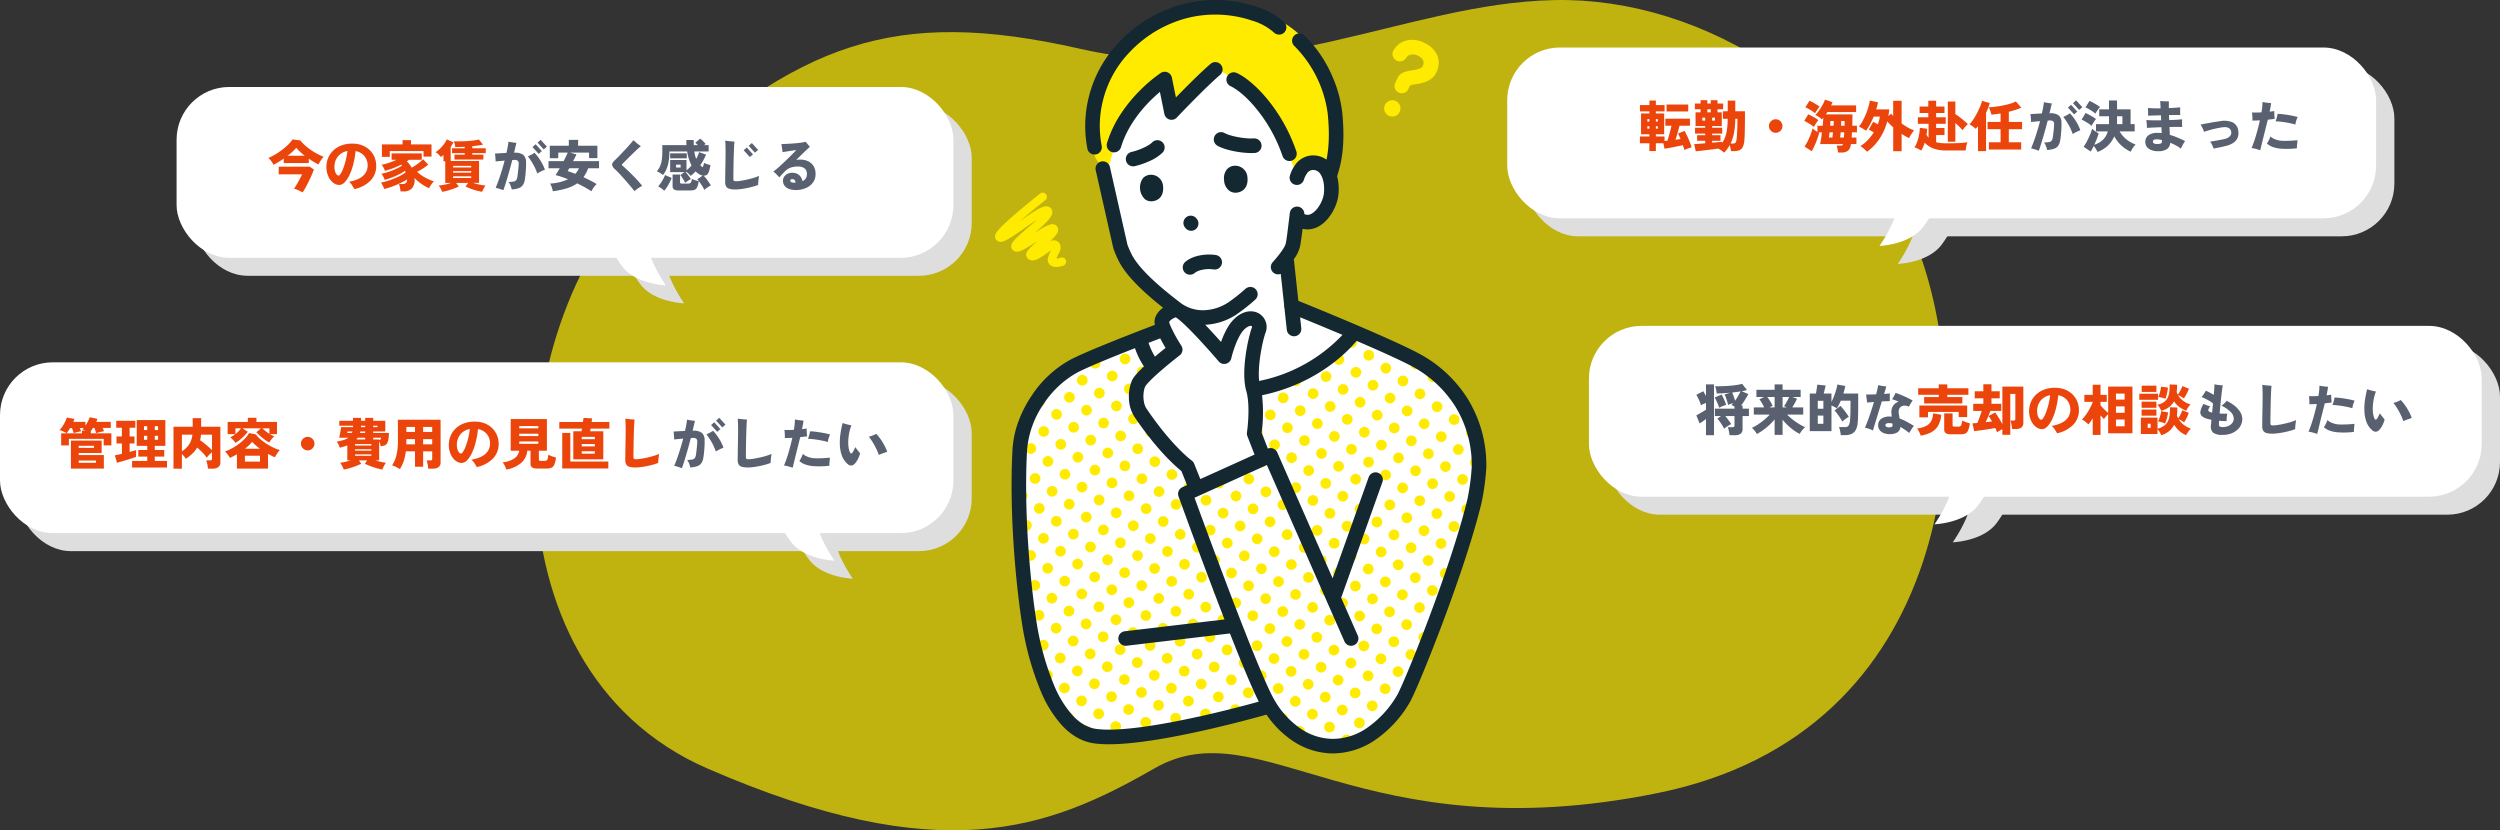
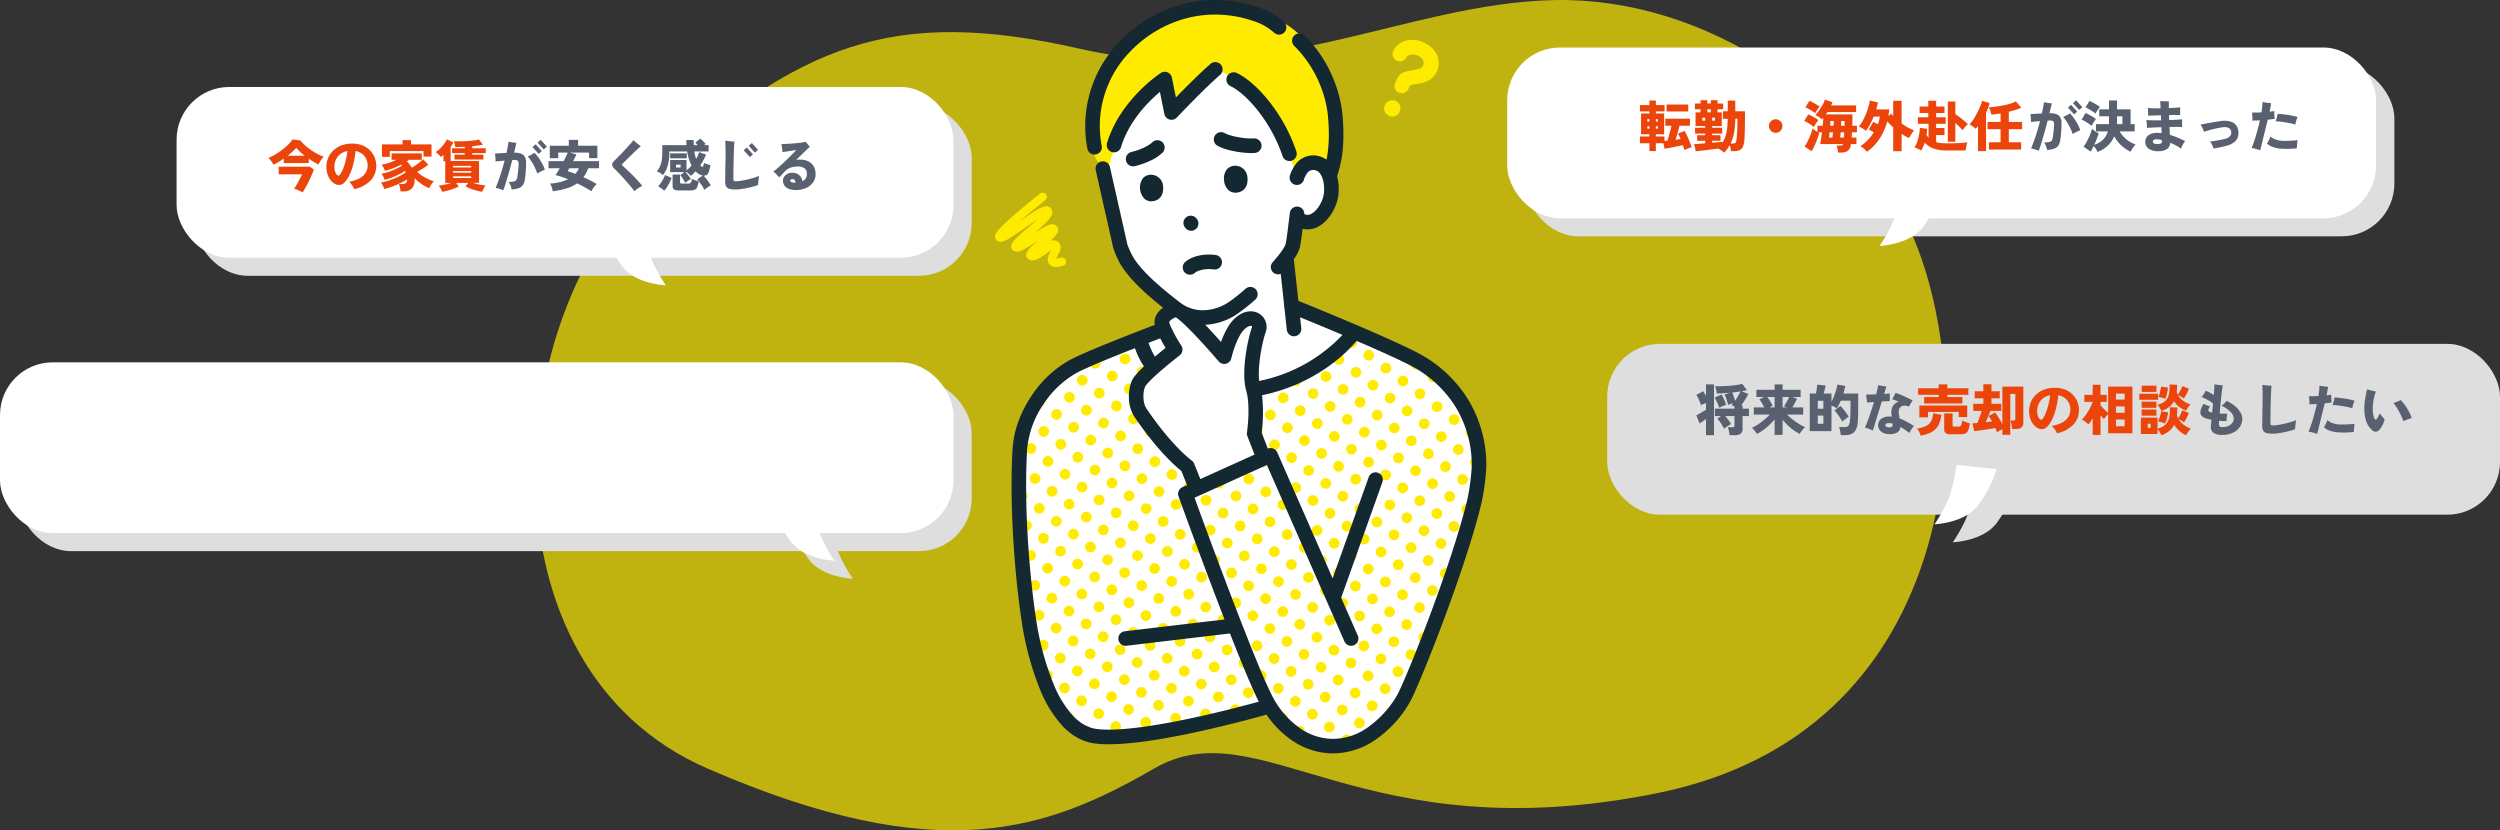
<svg xmlns="http://www.w3.org/2000/svg" width="948.554" height="315.042">
  <rect width="100%" height="100%" fill="#333333" stroke="none" />
  <defs>
    <clipPath id="a">
      <path fill="none" d="M0 0h186.398v285.872H0z" />
    </clipPath>
  </defs>
  <path d="M268.346 291.552c-88.564-38.537-77.853-172.492-21.487-223.722s91.735-65.463 162.829-49.341S532.593 1.263 589.657.029s118.389 37.259 139.455 98.268 13.011 179.627-100.1 202.594-150.741-32.518-191.014-9.343-81.088 38.541-169.652.004Z" fill="#ffeb00" opacity=".691" />
  <g transform="translate(571.484 24.853)" fill="#dedede">
    <rect width="329.67" height="64.811" rx="20" transform="translate(7.324)" />
-     <path d="M154.659 63.44c-1.722 5.654-6.078 11.834-6.078 11.834s11.751-.365 16.85-7.587a46.976 46.976 0 0 0 6.749-13.34l-15.269-1.611a64.467 64.467 0 0 1-2.252 10.704Z" />
  </g>
  <g transform="translate(51.936 39.826)" fill="#dedede">
    <rect width="294.745" height="64.811" rx="20" transform="translate(22)" />
-     <path d="M201.56 63.43c1.721 5.654 6.077 11.835 6.077 11.835s-11.751-.364-16.851-7.588a46.976 46.976 0 0 1-6.748-13.34l15.268-1.612a64.467 64.467 0 0 0 2.255 10.705Z" />
  </g>
  <g transform="translate(592.347 130.477)" fill="#dedede">
    <rect width="338.745" height="64.811" rx="20" transform="translate(17.462)" />
    <path d="M154.659 63.44c-1.722 5.654-6.078 11.834-6.078 11.834s11.751-.365 16.85-7.587a46.976 46.976 0 0 0 6.749-13.34l-15.269-1.611a64.467 64.467 0 0 1-2.252 10.704Z" />
  </g>
  <g transform="translate(6.936 144.303)" fill="#dedede">
    <rect width="361.745" height="64.811" rx="20" />
    <path d="M310.56 63.43c1.721 5.654 6.077 11.835 6.077 11.835s-11.751-.364-16.851-7.588a46.976 46.976 0 0 1-6.748-13.34l15.268-1.612a64.467 64.467 0 0 0 2.255 10.705Z" />
  </g>
  <g transform="translate(564.548 18.027)" fill="#fff">
    <rect width="329.67" height="64.811" rx="20" transform="translate(7.324)" />
    <path d="M154.659 63.44c-1.722 5.654-6.078 11.834-6.078 11.834s11.751-.365 16.85-7.587a46.976 46.976 0 0 0 6.749-13.34l-15.269-1.611a64.467 64.467 0 0 1-2.252 10.704Z" />
  </g>
  <g transform="translate(45 33)" fill="#fff">
    <rect width="294.745" height="64.811" rx="20" transform="translate(22)" />
    <path d="M201.56 63.43c1.721 5.654 6.077 11.835 6.077 11.835s-11.751-.364-16.851-7.588a46.976 46.976 0 0 1-6.748-13.34l15.268-1.612a64.467 64.467 0 0 0 2.255 10.705Z" />
  </g>
  <g transform="translate(585.41 123.65)" fill="#fff">
-     <rect width="338.745" height="64.811" rx="20" transform="translate(17.462)" />
    <path d="M154.659 63.44c-1.722 5.654-6.078 11.834-6.078 11.834s11.751-.365 16.85-7.587a46.976 46.976 0 0 0 6.749-13.34l-15.269-1.611a64.467 64.467 0 0 1-2.252 10.704Z" />
  </g>
  <g transform="translate(0 137.477)" fill="#fff">
    <rect width="361.745" height="64.811" rx="20" />
    <path d="M310.56 63.43c1.721 5.654 6.077 11.835 6.077 11.835s-11.751-.364-16.851-7.588a46.976 46.976 0 0 1-6.748-13.34l15.268-1.612a64.467 64.467 0 0 0 2.255 10.705Z" />
  </g>
  <path d="M843.323 165.01a5.82 5.82 0 0 1-3.559-.819 3.033 3.033 0 0 1-.892-2.73q.042-.315.084-.882t.1-1.3q-.525-.105-1.04-.231t-.934-.273a4.081 4.081 0 0 1-1.775-1.04 1.988 1.988 0 0 1-.41-1.722 8.236 8.236 0 0 1 1.155-2.74q.714.273 1.344.525a7.544 7.544 0 0 0 1.218.378 2.957 2.957 0 0 0-.756 1.544q.042.452 1.134.745a2.905 2.905 0 0 0 .336.084q.084-.84.168-1.712t.168-1.753a10.456 10.456 0 0 0-1.281-.913q-.735-.451-1.533-.851t-1.51-.674a10.908 10.908 0 0 0 .9-1.229q.43-.682.682-1.165a15.3 15.3 0 0 1 1.407.651q.861.441 1.638.924l.178-2.415q.078-1.071.053-1.6.714.147 1.575.263a12.058 12.058 0 0 0 1.6.115q-.126.672-.284 1.879t-.326 2.72q-.168 1.512-.315 3.1t-.273 3.013q.714.042 1.46.052t1.46-.01q-.084.357-.158.882t-.094 1.04q-.021.514-.021.892-.672.021-1.4-.011t-1.459-.095q-.021.4-.031.735t-.011.567a1.034 1.034 0 0 0 .242.861 2.153 2.153 0 0 0 1.177.213 5.115 5.115 0 0 0 2.23-.451 3.693 3.693 0 0 0 1.46-1.177 2.589 2.589 0 0 0 .51-1.523 3.771 3.771 0 0 0-1.271-2.646 12.366 12.366 0 0 0-3.371-2.31 7.526 7.526 0 0 0 1.029-.83 6.489 6.489 0 0 0 .882-1 14.08 14.08 0 0 1 3.16 1.953 9.1 9.1 0 0 1 2.071 2.377 5.032 5.032 0 0 1 .735 2.562 5.219 5.219 0 0 1-.525 2.289 5.86 5.86 0 0 1-1.51 1.932 7.39 7.39 0 0 1-2.351 1.323 9.149 9.149 0 0 1-3.066.483Zm18.963-.462a8.627 8.627 0 0 1-2.32-.252 2.053 2.053 0 0 1-1.25-.872 3.332 3.332 0 0 1-.376-1.732q0-1.155.021-2.552t.042-2.867q.042-1.7.063-3.371t.021-3.056q0-.672-.021-1.428t-.052-1.4q-.032-.641-.073-1 .4.063 1.05.136t1.333.137q.682.063 1.144.063-.084.63-.147 1.88t-.116 2.866q-.052 1.617-.084 3.339t-.052 3.307q-.021 1.586-.021 2.762 0 .588.2.745a1.63 1.63 0 0 0 .893.158 11.96 11.96 0 0 0 1.7-.168q1.092-.168 2.384-.452t2.509-.651a15.973 15.973 0 0 0 2.077-.763q-.105.462-.189 1.124t-.136 1.296q-.053.63-.052 1.029a20.611 20.611 0 0 1-2.006.651q-1.145.315-2.363.557t-2.325.378a15.549 15.549 0 0 1-1.854.136Zm16.9.084q-.8-.273-1.68-.515a10.961 10.961 0 0 0-1.6-.326 48.7 48.7 0 0 0 1.734-4.945q.8-2.719 1.428-5.555-.777.042-1.5.063t-1.359.023a6.715 6.715 0 0 0 .021-.956q-.021-.577-.063-1.155t-.105-.955a35.707 35.707 0 0 0 3.591-.063q.21-1.2.3-2.215t.095-1.712q.4.084.977.179t1.187.157q.609.063 1.092.084-.084.735-.231 1.575t-.315 1.68q.5-.063.966-.126t.8-.105q-.021.651.031 1.512t.137 1.428q-.525.084-1.208.168t-1.417.168q-.293 1.136-.618 2.456t-.662 2.667q-.336 1.344-.64 2.594t-.546 2.257q-.242 1.008-.41 1.617Zm7.98-.588a11.886 11.886 0 0 1-3.226-.651 6.619 6.619 0 0 1-2.2-1.3 12.853 12.853 0 0 0 .748-1.316 8.133 8.133 0 0 0 .567-1.4 5.535 5.535 0 0 0 1.848 1.113 8.1 8.1 0 0 0 2.437.551q.945.042 2.058.021t2.152-.095q1.039-.074 1.8-.158a.575.575 0 0 1-.021.126q-.063.693-.147 1.565a10.578 10.578 0 0 0-.068 1.377q-.777.1-1.8.168t-2.085.062q-1.071 0-2.058-.063Zm5.376-9.156a24.845 24.845 0 0 0-2.478-.6q-1.365-.262-2.7-.431a22.888 22.888 0 0 0-2.363-.189q.231-.609.462-1.407a9.928 9.928 0 0 0 .315-1.428 16.031 16.031 0 0 1 1.806.116q1.008.116 2.079.284t2.048.378q.976.21 1.691.42a10.708 10.708 0 0 0-.556 1.407 6.79 6.79 0 0 0-.299 1.45Zm7.581 8.4a7.764 7.764 0 0 1-2.215-3.119 13.6 13.6 0 0 1-.809-4.337 21.815 21.815 0 0 1 .241-4.155q.315-2.079.8-3.99.756.252 1.628.483t1.712.378a17.224 17.224 0 0 0-.945 3.528 18.97 18.97 0 0 0-.252 3.465 12.646 12.646 0 0 0 .2 1.817 5.681 5.681 0 0 0 .431 1.4q.231.462.451.472t.493-.325a5.677 5.677 0 0 0 .535-.893q.3-.6.557-1.186.483.672 1 1.323t.83 1.008a12.07 12.07 0 0 1-.767 2.079 7.844 7.844 0 0 1-1.134 1.741 2.127 2.127 0 0 1-1.344.819 1.818 1.818 0 0 1-1.407-.508Zm11.786-3.486a26.994 26.994 0 0 0-1.648-3.625 23.444 23.444 0 0 0-2.153-3.3 9.945 9.945 0 0 0 1.522-.5q.745-.315 1.271-.588a16.311 16.311 0 0 1 1.669 2.039 22.61 22.61 0 0 1 1.492 2.449 14.27 14.27 0 0 1 1 2.331q-.588.189-1.438.483a15.33 15.33 0 0 0-1.715.711Z" fill="#596070" />
  <path d="M730.053 153.077v-2.41h5.544v-.882h-7.812v-2.478h7.812v-1.47h3.255v1.47h8v2.478h-8v.882h5.712v2.41Zm-1.806 5.271v-4.489h18.144v4.389h-3.213v-1.953h-11.655v2.058Zm12.033 6.429a3.53 3.53 0 0 1-2.016-.428 1.639 1.639 0 0 1-.588-1.418v-6.069h3.171v4.452a.523.523 0 0 0 .147.431 1.08 1.08 0 0 0 .609.115h1.47a1.028 1.028 0 0 0 1.039-.514 6.012 6.012 0 0 0 .368-1.775q.336.168.861.378t1.092.389q.567.179.987.283a12.277 12.277 0 0 1-.641 2.594 2.28 2.28 0 0 1-1.018 1.228 3.992 3.992 0 0 1-1.806.336Zm-11.508.525q-.126-.378-.347-.882t-.5-1.008a4.265 4.265 0 0 0-.585-.817 11.248 11.248 0 0 0 3.333-.918 4.519 4.519 0 0 0 2.016-1.817 6.417 6.417 0 0 0 .746-3.024l3.108.525a9.631 9.631 0 0 1-1.219 4.216 6.666 6.666 0 0 1-2.636 2.467 13.483 13.483 0 0 1-3.916 1.26Zm30.975-.336v-2.119a22.1 22.1 0 0 0-2.037 1.176q-.147-.4-.3-.809t-.347-.829q-.819.168-1.911.346t-2.251.346q-1.155.168-2.174.3t-1.691.2l-.651-2.94q.315-.021.8-.063t1.071-.084q.273-.651.567-1.439t.588-1.606q.294-.819.5-1.512h-3.231v-2.709h3.843v-2.079h-3.276v-2.688h3.276v-2.646h3.087v2.646h3.13v2.688h-3.13v2.079h3.717v2.709h-4.137q-.357.945-.84 2.1t-.945 2.144q.672-.063 1.292-.137t1.123-.136q-.336-.588-.661-1.1t-.662-.956l2.5-1.344a24.751 24.751 0 0 1 1.443 2.143q.714 1.176 1.3 2.331v-14.301h7.959v13.608a2.358 2.358 0 0 1-.7 1.911 3.5 3.5 0 0 1-2.257.588h-1.3a8.165 8.165 0 0 0-.126-1.029q-.105-.588-.231-1.176t-.252-1.008h.987a1.241 1.241 0 0 0 .64-.126q.2-.126.2-.567v-9.408h-1.91v15.5Zm20.748-.565a13.661 13.661 0 0 0-.871-1.46 6.707 6.707 0 0 0-1.166-1.354 12.3 12.3 0 0 0 4.137-1.355 5.94 5.94 0 0 0 2.245-2.142 5.2 5.2 0 0 0 .695-2.593 5.6 5.6 0 0 0-1.2-3.6 5.48 5.48 0 0 0-3.395-1.92 32.332 32.332 0 0 1-.854 4.974 22.645 22.645 0 0 1-1.439 4.095 10.076 10.076 0 0 1-1.837 2.772 2.921 2.921 0 0 1-2.07 1.008 3.452 3.452 0 0 1-1.764-.5 5.489 5.489 0 0 1-1.563-1.421 7.149 7.149 0 0 1-1.113-2.174 8.929 8.929 0 0 1-.41-2.772 8.732 8.732 0 0 1 .651-3.35 8.3 8.3 0 0 1 1.911-2.814 9.126 9.126 0 0 1 3.076-1.942 11.21 11.21 0 0 1 4.127-.714 10.271 10.271 0 0 1 3.948.7 8.333 8.333 0 0 1 2.856 1.9 8.151 8.151 0 0 1 1.743 2.688 8.288 8.288 0 0 1 .588 3.07 7.94 7.94 0 0 1-2.131 5.638 12.163 12.163 0 0 1-6.164 3.266Zm-5.964-5.145q.294 0 .756-.682a10.286 10.286 0 0 0 .953-1.933 25.606 25.606 0 0 0 .934-2.951 29.234 29.234 0 0 0 .693-3.738 5.876 5.876 0 0 0-2.74 1.2 5.735 5.735 0 0 0-1.648 2.142 6.338 6.338 0 0 0-.539 2.583 5.335 5.335 0 0 0 .483 2.446q.478.933 1.108.933Zm19.488 5.775v-6.321q-.42.693-.84 1.291a10.832 10.832 0 0 1-.8 1.019q-.5-.483-1.176-1.019a6.908 6.908 0 0 0-1.281-.829 10.2 10.2 0 0 0 1.155-1.3 19.682 19.682 0 0 0 1.178-1.735q.567-.934 1.029-1.869a15.516 15.516 0 0 0 .735-1.712v-.079h-3.171v-2.667h3.171v-3.843h2.961v3.843h2.373v2.667h-2.373v1.3q.4.462.9 1t1.04 1.029q.536.494.955.85v-9.979h9.219v17.724h-9.216v-7.245a9.049 9.049 0 0 0-.892.945q-.452.546-.7.9-.252-.252-.6-.619t-.7-.766v7.415Zm8.82-3.3h3.3v-2.538h-3.299Zm0-5.1h3.3v-2.436h-3.299Zm0-5h3.3v-2.289h-3.299Zm17.201 13.526a8.061 8.061 0 0 0-.59-1.186 6.105 6.105 0 0 0-.84-1.124v1.83h-6.321v-6.219h6.321v4.2a6.9 6.9 0 0 0 3.014-1.554 5.149 5.149 0 0 0 1.406-2.636 15.149 15.149 0 0 0 .263-3.958l2.835.126q0 .819-.032 1.565a12.646 12.646 0 0 1-.136 1.418q.1.273.22.546t.263.546a8.756 8.756 0 0 0 .9-1.491 12.927 12.927 0 0 0 .651-1.554l2.478.987a16.478 16.478 0 0 1-.767 1.817 11.876 11.876 0 0 1-1.039 1.774 10.5 10.5 0 0 0-.977-.672 7.75 7.75 0 0 0-1.082-.567 7.91 7.91 0 0 0 1.933 2.151 9.672 9.672 0 0 0 2.733 1.481 8.819 8.819 0 0 0-1 1.166 10.18 10.18 0 0 0-.829 1.313 9.6 9.6 0 0 1-4.513-3.949 7.416 7.416 0 0 1-1.911 2.394 9.418 9.418 0 0 1-2.98 1.596Zm-.023-9.28a7.431 7.431 0 0 0-.609-1.2 6.17 6.17 0 0 0-.882-1.113 6.044 6.044 0 0 0 3.024-1.417 4.972 4.972 0 0 0 1.376-2.57 14.774 14.774 0 0 0 .262-3.717l2.856.126q0 .735-.032 1.418a11.093 11.093 0 0 1-.137 1.313 7.108 7.108 0 0 0 .441 1.029 8.861 8.861 0 0 0 .661-1.018q.325-.577.609-1.176t.452-1.06l2.479.985q-.189.525-.5 1.208t-.693 1.344q-.378.662-.735 1.165a7.334 7.334 0 0 0-1.05-.724 9.7 9.7 0 0 0-1.134-.577 6.582 6.582 0 0 0 1.88 2.142 9.6 9.6 0 0 0 2.846 1.428 7.82 7.82 0 0 0-.914 1.123 9.925 9.925 0 0 0-.745 1.271 11.748 11.748 0 0 1-2.635-1.47 8.124 8.124 0 0 1-1.964-2.142 6.91 6.91 0 0 1-1.89 2.226 8.692 8.692 0 0 1-2.966 1.406Zm-8.316-4.179v-2.31h7.119v2.31Zm.9-2.982v-2.394h5.589v2.394Zm-.021 9.009v-2.333h5.61v2.331Zm0-3v-2.331h5.61v2.331Zm8.883 5.964a11.317 11.317 0 0 0-1.333-.494 8.7 8.7 0 0 0-1.333-.3 7.468 7.468 0 0 0 .527-1.218q.252-.725.441-1.46t.273-1.2l2.583.462a12.9 12.9 0 0 1-.241 1.338q-.178.788-.42 1.564a9.723 9.723 0 0 1-.494 1.303Zm.126-9.387a12.9 12.9 0 0 0-1.349-.415 13.094 13.094 0 0 0-1.333-.263 7.835 7.835 0 0 0 .472-1.239q.22-.735.368-1.47t.21-1.2l2.6.336a9.7 9.7 0 0 1-.168 1.344q-.147.8-.357 1.585a9.2 9.2 0 0 1-.44 1.317Zm-6.7 11.046h1.113v-1.559h-1.109Z" fill="#ec450c" />
  <path d="M656.213 165.136a7.9 7.9 0 0 0-.126-1q-.1-.578-.242-1.145a5.59 5.59 0 0 0-.284-.9h1.722a1.113 1.113 0 0 0 .62-.137.609.609 0 0 0 .2-.535v-3.549h-3.507q.63.714 1.26 1.575t1.008 1.47a9.253 9.253 0 0 0-1.449.819 13.315 13.315 0 0 0-1.26.945 11.509 11.509 0 0 0-.715-1.323q-.441-.714-.924-1.386a9.048 9.048 0 0 0-.924-1.113l1.386-.987h-2.31v-2.814h7.434v-.8q-.315-.189-.609-.336a4.212 4.212 0 0 0-.546-.231q.168-.168.326-.347t.326-.389q-.525.147-1.039.326a9.028 9.028 0 0 0-.872.347q-.1-.5-.347-1.281t-.514-1.522a7.6 7.6 0 0 0-.5-1.144l2.121-.672q-2.709.252-5.061.294a13.438 13.438 0 0 0-.242-1.376 8.6 8.6 0 0 0-.409-1.375q.924.021 2.058-.01t2.341-.094q1.207-.063 2.331-.189t2.047-.283a7.958 7.958 0 0 0 1.47-.368l1.848 2.373q-.378.126-.882.242t-1.113.22l2.52 1.071q-.525 1.029-1.271 2.2t-1.483 2.165h.567v1.176h2.415v2.814h-2.415v4.854a2.174 2.174 0 0 1-.745 1.848 3.71 3.71 0 0 1-2.258.567Zm-8.925-.021v-6.153q-.588.462-1.239.924t-1.176.8l-1.239-3.089q.525-.294 1.187-.672t1.323-.767q.661-.388 1.145-.7v-2.581l-1.019.43a7.032 7.032 0 0 0-.893.451 10.512 10.512 0 0 0-.441-1.292q-.294-.724-.64-1.439a8.978 8.978 0 0 0-.683-1.2l2.646-1.386q.252.378.515.861t.514.987v-4.452h3.045v19.278Zm5-10.416a8.876 8.876 0 0 0-.441-1.25q-.315-.745-.661-1.481t-.6-1.155l2.646-1.113a19.141 19.141 0 0 1 .956 1.932 18.739 18.739 0 0 1 .746 1.995 10.47 10.47 0 0 0-1.418.5q-.726.32-1.23.572Zm6.027-2.646q.609-.861 1.165-1.806a17.808 17.808 0 0 0 .913-1.743q-.714.126-1.512.231t-1.659.21q.294.63.588 1.47t.503 1.638Zm15.013 12.936v-5.859a23.074 23.074 0 0 1-2.982 2.982 24.4 24.4 0 0 1-3.738 2.565 6.518 6.518 0 0 0-.556-.861q-.347-.465-.712-.875a5.051 5.051 0 0 0-.64-.62 15.331 15.331 0 0 0 2.24-1.228 23.945 23.945 0 0 0 2.4-1.785 24.737 24.737 0 0 0 2.14-2.005h-6.048v-2.726h3.927a16.782 16.782 0 0 0-.872-1.67 12.254 12.254 0 0 0-.934-1.4l1.787-.882h-2.919v-2.73h6.909v-2.037h3.024v2.037h6.846v2.73h-3.131l1.764.672q-.336.714-.819 1.6t-.987 1.68h4.158v2.73h-6.132a23.633 23.633 0 0 0 2.195 1.928 25.263 25.263 0 0 0 2.415 1.67 17.55 17.55 0 0 0 2.277 1.186 5.156 5.156 0 0 0-1.154 1.134 10.81 10.81 0 0 0-.924 1.386 13.89 13.89 0 0 1-2.205-1.3 21.017 21.017 0 0 1-2.257-1.86 21.87 21.87 0 0 1-2.048-2.216v5.754Zm-1.932-10.412h1.932v-3.948h-2.772q.588.777 1.166 1.722a11.609 11.609 0 0 1 .851 1.617Zm4.956 0h1.575q-.273-.147-.546-.273t-.483-.21q.294-.4.661-1.018t.714-1.281q.346-.661.578-1.166h-2.5Zm22.088 10.517q-.042-.441-.147-1.008t-.237-1.124a4.955 4.955 0 0 0-.3-.914h2.268a1.608 1.608 0 0 0 1.25-.43 3.566 3.566 0 0 0 .6-1.711q.084-.546.137-1.355t.084-2.069q.031-1.26.032-3.129v-1.323h-3.7q-.336.8-.714 1.544a14.149 14.149 0 0 1-.777 1.354q-.42-.273-.977-.567t-1.061-.5v9.72h-8.235v-14.259h2.331q.126-.567.22-1.208t.178-1.228q.084-.588.126-.945l3.172.335q-.147.693-.357 1.554t-.4 1.491h2.962v3.171a19.077 19.077 0 0 0 .976-2.174q.451-1.187.788-2.342a14.6 14.6 0 0 0 .462-2.079l3.024.546a24.885 24.885 0 0 1-.735 2.877h5.63v4.032q0 1.743-.021 2.982t-.052 2.194q-.032.956-.115 1.817a6.591 6.591 0 0 1-.769 2.831 3.523 3.523 0 0 1-1.627 1.481 5.884 5.884 0 0 1-2.373.441Zm.567-5.124a8.749 8.749 0 0 0-.556-1.008q-.367-.588-.8-1.208t-.851-1.155a7.672 7.672 0 0 0-.756-.851l2.247-1.743q.336.336.777.851t.892 1.113q.451.6.851 1.165t.651.987q-.336.21-.808.536t-.924.672a5.891 5.891 0 0 0-.719.641Zm-9.3.819h2.122v-3.112h-2.121Zm0-5.712h2.122v-3h-2.121Zm27.217 9.639a5.741 5.741 0 0 1-2.237-.409 3.487 3.487 0 0 1-1.522-1.166 2.967 2.967 0 0 1-.546-1.785 2.915 2.915 0 0 1 1.134-2.436 5.131 5.131 0 0 1 3.213-.882q.21 0 .4.01t.4.032q-.021-.357-.052-.641t-.053-.494a4.56 4.56 0 0 1 .63-2.992 3.791 3.791 0 0 1 2.121-1.543q-.714-.315-1.375-.556t-1.145-.389a13.709 13.709 0 0 0 .724-1.186 12.622 12.622 0 0 0 .6-1.208q.693.21 1.564.557t1.785.756q.913.41 1.733.819t1.407.766a13.226 13.226 0 0 0-.766 1.155q-.388.651-.662 1.218a3.127 3.127 0 0 0-1.354-.441 2.561 2.561 0 0 0-1.344.231 2.025 2.025 0 0 0-.956.976 3.077 3.077 0 0 0-.189 1.775q.042.357.137.861t.179 1.05a19.26 19.26 0 0 1 2.782 1.26q1.376.756 2.657 1.554a10.561 10.561 0 0 0-.928 1.239 14.883 14.883 0 0 0-.821 1.43q-.8-.611-1.657-1.21t-1.722-1.081a2.683 2.683 0 0 1-1.186 2.079 5.505 5.505 0 0 1-2.951.651Zm-6.3-1.365a9.561 9.561 0 0 0-1.47-.641 11.589 11.589 0 0 0-1.575-.43q.357-.756.788-1.848t.882-2.4q.452-1.312.913-2.73t.861-2.782q-.84.063-1.544.126t-1.081.1q-.021-.378-.094-.955t-.147-1.144q-.073-.567-.157-.945.672 0 1.691-.021t2.149-.064q.294-1.113.5-2.027a14.1 14.1 0 0 0 .273-1.459q.63.147 1.523.3a14.183 14.183 0 0 0 1.586.2q-.084.336-.315 1.071t-.546 1.764q.651-.042 1.208-.094l.976-.095q-.021.462-.021 1.082v1.859q-.462-.021-1.26.01t-1.764.074q-.478 1.575-1.003 3.268t-1 3.234q-.473 1.544-.83 2.74t-.543 1.807Zm6.069-1.218a2.034 2.034 0 0 0 1.166-.21.907.907 0 0 0 .2-.777v-.22a1.122 1.122 0 0 0-.021-.22 5.066 5.066 0 0 0-1.218-.168 2.54 2.54 0 0 0-1.1.178.656.656 0 0 0-.347.641.65.65 0 0 0 .336.556 1.809 1.809 0 0 0 .984.22ZM773.554 57.197q-.294-.126-.851-.315t-1.133-.357a9.312 9.312 0 0 0-.935-.231q.945-2.226 1.827-4.946t1.575-5.387q-.945.084-1.848.168t-1.575.168q0-.357-.031-.9t-.084-1.113q-.052-.567-.116-.987.819-.063 1.974-.126t2.373-.126q.273-1.176.472-2.258t.3-2.005q.609.126 1.48.262t1.522.178q-.189.8-.409 1.754t-.473 2.005h.063a5.3 5.3 0 0 1 3.413.788 3.584 3.584 0 0 1 1.066 2.844q.042 1.176-.042 2.478t-.2 2.415q-.115 1.113-.242 1.764a4.827 4.827 0 0 1-.786 2.068 3.179 3.179 0 0 1-1.554 1.093 11.236 11.236 0 0 1-2.594.494 10.413 10.413 0 0 0-.441-1.449 6.374 6.374 0 0 0-.735-1.407 11.68 11.68 0 0 0 1.974-.189 1.406 1.406 0 0 0 .956-.609 3.67 3.67 0 0 0 .41-1.386q.168-1.176.3-2.446t.157-2.09a1.718 1.718 0 0 0-.3-1.291 1.947 1.947 0 0 0-1.354-.347q-.147 0-.346.01t-.431.031q-.525 2.079-1.123 4.19t-1.176 3.99q-.579 1.879-1.083 3.265Zm12.87-6.344a19.139 19.139 0 0 0-1.554-3.476 26.543 26.543 0 0 0-2.016-3.035 13.19 13.19 0 0 0 1.313-.62q.64-.346 1.229-.725a20.406 20.406 0 0 1 2.31 3.066 15.95 15.95 0 0 1 1.618 3.364 14.645 14.645 0 0 0-1.5.641 13.953 13.953 0 0 0-1.4.785Zm2.457-9.135-2.352-2.583 1.2-1.05 2.352 2.583Zm-1.932 1.68-2.325-2.581 1.2-1.05 2.331 2.583Zm8.9 14.259q-.273-.567-.619-1.155a6.567 6.567 0 0 0-.83-1.113q-.287.59-.576 1.126t-.567 1l-2.693-1.851a15.706 15.706 0 0 0 1.3-2.111q.63-1.207 1.145-2.447a18.655 18.655 0 0 0 .788-2.247 4.988 4.988 0 0 0 .682.588q.452.336.945.651t.851.546a21.617 21.617 0 0 1-.725 2.1q-.452 1.134-.934 2.184a8.531 8.531 0 0 0 3.35-1.963 6.989 6.989 0 0 0 1.774-3.119h-4.473v-2.75h4.914q.021-.252.021-.525v-2.457h-3.717v-2.625h3.717v-3.381h3.045v3.381h5.145v5.607h1.554v2.751h-5.732a11.479 11.479 0 0 0 2.478 2.93 11.307 11.307 0 0 0 3.591 2.048 7.742 7.742 0 0 0-.724.851 11.461 11.461 0 0 0-.672 1.007 8.914 8.914 0 0 0-.472.892 14.678 14.678 0 0 1-3.6-2.436 12.839 12.839 0 0 1-2.615-3.423 10.664 10.664 0 0 1-2.4 3.5 11.59 11.59 0 0 1-3.944 2.443Zm-2.268-9.912a8.609 8.609 0 0 0-1.039-.8q-.682-.462-1.428-.892a10.976 10.976 0 0 0-1.312-.661l1.512-2.52q.987.462 2.079 1.071a14.44 14.44 0 0 1 1.869 1.218q-.21.252-.557.745t-.651 1.008q-.298.518-.466.833Zm1.47-4.641a8.609 8.609 0 0 0-1.039-.8q-.682-.462-1.428-.892a10.976 10.976 0 0 0-1.312-.661l1.533-2.457a11.774 11.774 0 0 1 1.365.661q.777.431 1.491.872a12.261 12.261 0 0 1 1.113.756q-.231.273-.577.746t-.661.966q-.312.496-.478.811Zm8.173 3.992h2.058v-2.982h-2.037v2.457q.003.273-.021.525Zm15.627 10.269a6.072 6.072 0 0 1-3.57-.924 3.028 3.028 0 0 1-1.3-2.625 3 3 0 0 1 1.164-2.478 5.481 5.481 0 0 1 3.455-.924q.4 0 .787.021t.788.063l-.084-2.226q-1.575.042-3.024.116t-2.5.137a9.761 9.761 0 0 0-.031-1.472q-.074-.861-.178-1.512.8.084 2.32.105t3.308 0l-.084-1.911q-1.428.042-2.72.084t-2.152.084q.021-.42.01-.977t-.031-1.1a5.735 5.735 0 0 0-.084-.861q.882.084 2.163.126t2.688.021q-.042-1.05-.084-1.774t-.084-1q.441.042 1.05.073t1.217.042q.609.011 1.05.01-.021.4-.021 1.05v1.512q1.3-.063 2.425-.147t1.9-.168q-.021.378-.031.935t0 1.1q.01.546.031.9-.735-.021-1.8-.011t-2.257.031h-.21l.042.935.042.956q1.554-.042 2.877-.126t2.037-.168q-.036.591-.036 1.466a14.074 14.074 0 0 0 .063 1.46q-.883-.042-2.143-.042t-2.688.042q.042.819.074 1.564t.052 1.418a24.934 24.934 0 0 1 2.856 1.008q1.449.609 2.94 1.344a11.263 11.263 0 0 0-.861 1.365 11.113 11.113 0 0 0-.714 1.533 12 12 0 0 0-1.779-1.167 22.558 22.558 0 0 0-2.3-1.1 3.056 3.056 0 0 1-1.171 2.362 5.527 5.527 0 0 1-3.402.85Zm-.42-2.73a3.271 3.271 0 0 0 1.523-.231.792.792 0 0 0 .325-.8v-.481q-.525-.1-1-.178a5.819 5.819 0 0 0-.893-.073 2.207 2.207 0 0 0-1.249.231.792.792 0 0 0-.283.651q.002.881 1.577.881Zm21.441 1.718a10.67 10.67 0 0 0-.567-1.418 5.446 5.446 0 0 0-.756-1.207q.777-.1 1.733-.263t1.921-.347q.966-.189 1.722-.357a3.871 3.871 0 0 0 2.184-1.124 1.994 1.994 0 0 0 .462-1.684q-.4-1.869-2.835-1.7a16.65 16.65 0 0 0-1.764.252q-.987.189-2.037.441t-2.006.536q-.955.283-1.691.535a5.4 5.4 0 0 0-.294-.85q-.21-.493-.483-1.008a7.669 7.669 0 0 0-.546-.892l1.481-.284q1.039-.2 2.541-.472t3.287-.507a8.225 8.225 0 0 1 4.956.451 4.016 4.016 0 0 1 2.058 3.1 5 5 0 0 1-.137 2.447 4.2 4.2 0 0 1-1.427 1.971 7.987 7.987 0 0 1-2.95 1.355q-1.155.294-2.488.578t-2.364.447Zm17.7.651q-.8-.273-1.68-.515a10.961 10.961 0 0 0-1.6-.326 48.7 48.7 0 0 0 1.732-4.941q.8-2.719 1.428-5.555-.777.042-1.5.063t-1.354.021a6.715 6.715 0 0 0 .021-.956q-.021-.577-.063-1.155t-.1-.955a35.707 35.707 0 0 0 3.591-.063q.21-1.2.3-2.215t.095-1.712q.4.084.976.179t1.187.157q.609.063 1.092.084-.084.735-.231 1.575t-.315 1.68q.5-.063.966-.126t.8-.105q-.021.651.031 1.512t.137 1.428q-.525.084-1.208.168t-1.417.168q-.302 1.138-.627 2.458t-.662 2.667q-.336 1.344-.64 2.594t-.546 2.257q-.242 1.008-.41 1.617Zm7.98-.588a11.886 11.886 0 0 1-3.228-.647 6.619 6.619 0 0 1-2.2-1.3 12.854 12.854 0 0 0 .748-1.316 8.133 8.133 0 0 0 .567-1.4 5.535 5.535 0 0 0 1.848 1.113 8.1 8.1 0 0 0 2.436.546q.945.042 2.058.021t2.153-.09q1.039-.074 1.8-.158a.575.575 0 0 1-.021.126q-.063.693-.147 1.565a10.578 10.578 0 0 0-.068 1.377q-.777.1-1.8.168t-2.085.062q-1.071 0-2.058-.063Zm5.376-9.156a24.845 24.845 0 0 0-2.478-.6q-1.365-.262-2.7-.431a22.888 22.888 0 0 0-2.363-.189q.231-.609.462-1.407a9.928 9.928 0 0 0 .315-1.428 16.031 16.031 0 0 1 1.806.116q1.008.116 2.079.284t2.048.378q.976.21 1.69.42a10.708 10.708 0 0 0-.556 1.407 6.791 6.791 0 0 0-.3 1.454Z" fill="#596070" />
  <path d="M625.814 57.314v-2.961h-3.591v-2.562h3.591v-.84h-3.171v-7.9h3.171v-.777h-3.591v-2.415h3.591v-1.722h2.457v1.722h3.3v2.415h-3.3v.777h3.15v7.9h-3.15v.84h3.276v1.7q.231-.021.514-.053t.6-.052q.252-.777.535-1.775t.546-2.026q.262-1.029.451-1.869h-2.331v-2.688h9.345v2.688h-3.971q-.294 1.26-.714 2.709t-.8 2.6q.483-.063.966-.137t.945-.137q-.441-1.071-.945-2.079l2.457-1.008q.483.819 1 1.911t.968 2.227q.451 1.134.724 2.079-.714.21-1.407.462a10.252 10.252 0 0 0-1.323.588q-.084-.352-.241-.829t-.347-1.019q-.777.168-1.753.368l-1.964.4q-.987.2-1.838.347t-1.4.231l-.441-2.079h-2.856v2.964Zm6.51-15.015v-2.625h8.232v2.628Zm-7.288 6.531h.777v-.928h-.777Zm0-2.709h.777v-.919h-.777Zm3.234 2.709h.756v-.928h-.756Zm0-2.709h.756v-.919h-.756Zm25.914 11.8a11.229 11.229 0 0 0-1.071-.85 7.264 7.264 0 0 0-1.218-.7q-.987.147-2.153.294l-2.352.294q-1.187.147-2.226.262t-1.754.179l-.609-2.709q.651-.042 1.764-.126t2.415-.189v-.945h-3.064v-2.123h3.066v-.606h-3.846v-2.229h3.843v-.651h-3.654v-5.208h1.911v-1.155h-2.16v-2.184h2.16v-1.26h2.562v1.26h1.3v-1.26h2.562v1.26h2.142v2.184h-2.142v1.155h1.617v5.208h-3.654v.651h3.822v2.229h-3.822v.609h3.171v2.121h-3.171v.714q1.176-.105 2.194-.2t1.627-.158v.42a9.84 9.84 0 0 0 1.145-2.268 14.693 14.693 0 0 0 .682-2.929 31.271 31.271 0 0 0 .252-3.938h-1.827v-2.856h1.848v-4.055h2.856v4.053h3.675v2.793q-.021 2.5-.063 4.62t-.147 3.4a7.55 7.55 0 0 1-.577 2.657 2.54 2.54 0 0 1-1.271 1.292 5.23 5.23 0 0 1-2.079.357h-1.176q-.063-.546-.189-1.187t-.252-1.124a16.1 16.1 0 0 1-.966 1.5 12.816 12.816 0 0 1-1.17 1.4Zm2.436-3.465h.735a2.809 2.809 0 0 0 .808-.094.82.82 0 0 0 .483-.5 5.052 5.052 0 0 0 .284-1.334q.1-1.05.2-2.992t.094-4.463h-.819a30.465 30.465 0 0 1-.482 5.329 16.591 16.591 0 0 1-1.302 4.056Zm-8.82-11.844h1.3v-1.155h-1.3Zm-1.911 3.15h1.092v-1.113h-1.092Zm3.738 0h1.071v-1.113h-1.071Zm24.109 4.622a2.478 2.478 0 0 1-1.281-.346 2.6 2.6 0 0 1-.934-.935 2.478 2.478 0 0 1-.347-1.281 2.462 2.462 0 0 1 .347-1.292 2.627 2.627 0 0 1 .934-.924 2.478 2.478 0 0 1 1.281-.346 2.462 2.462 0 0 1 1.292.347 2.654 2.654 0 0 1 .924.924 2.462 2.462 0 0 1 .347 1.292 2.478 2.478 0 0 1-.348 1.279 2.627 2.627 0 0 1-.924.935 2.462 2.462 0 0 1-1.291.347Zm23.667 7.5a7.029 7.029 0 0 0-.116-.861q-.095-.5-.21-.987a4.258 4.258 0 0 0-.262-.8h1.321a2.193 2.193 0 0 0 .83-.105.687.687 0 0 0 .325-.462h-8.692q.189-.924.368-2.069t.326-2.4h-1.45l.21.126a2.213 2.213 0 0 1 .189.126q-.294 1.092-.756 2.363t-1.008 2.462q-.546 1.2-1.071 2.1l-2.709-1.764a17.543 17.543 0 0 0 1.229-2.142q.6-1.218 1.071-2.478a20.456 20.456 0 0 0 .724-2.291 5.146 5.146 0 0 0 .787.651q.535.378 1.061.693v-2.35h1.995q.084-.8.147-1.565t.084-1.46a3.91 3.91 0 0 1-.262.315q-.137.147-.284.294a9.645 9.645 0 0 0-1.155-.913 5.578 5.578 0 0 0-1.323-.7 15.324 15.324 0 0 0 1.334-1.631 21.49 21.49 0 0 0 1.355-2.121 12.439 12.439 0 0 0 .966-2.132l2.855 1.009a12.18 12.18 0 0 1-.5 1.2h9.467v2.541h-10.878q-.147.231-.294.441t-.294.441h10.08q0 2.268-.063 4.284h1.764v2.5h-1.89q-.021.525-.052 1.019t-.073.955h1.826v2.5h-2.1q-.021.189-.053.347t-.052.282a2.939 2.939 0 0 1-1.165 1.98 4.092 4.092 0 0 1-2.321.6Zm-9.177-9.7a8.306 8.306 0 0 0-1.008-.782q-.651-.441-1.365-.861a10.088 10.088 0 0 0-1.281-.651l1.512-2.52q.987.462 2.026 1.029a13.155 13.155 0 0 1 1.817 1.176q-.42.525-.924 1.281a11.294 11.294 0 0 0-.777 1.323Zm.441-5.208a8 8 0 0 0-1.018-.777q-.661-.441-1.375-.851a10.873 10.873 0 0 0-1.282-.646l1.554-2.457a11.749 11.749 0 0 1 1.333.64q.745.41 1.428.83a11.651 11.651 0 0 1 1.082.735q-.231.273-.578.745t-.661.966q-.314.495-.483.81Zm9.513 9.2h1.428q.042-.441.084-.945t.063-1.029h-1.365q-.042.567-.094 1.071t-.116.896Zm-4.242 0h1.298q.063-.4.126-.9t.1-1.071h-1.3l-.108 1.061q-.052.504-.118.903Zm4.598-4.48h1.345q0-.483.01-.935t.011-.851h-1.323q0 .42-.01.872t-.033.914Zm-4.137 0h1.282q.042-.5.063-.956t.021-.83h-1.26q-.021.336-.042.788t-.063.998Zm13.987 9.891a6.313 6.313 0 0 0-.672-.7q-.462-.431-.966-.84a4.638 4.638 0 0 0-.9-.6 13.776 13.776 0 0 0 2.788-2.26 18.505 18.505 0 0 0 2.31-2.951q-.5-.315-1.018-.609t-.872-.462l1.659-2.919a7.33 7.33 0 0 1 .84.4q.462.252.924.525a12.012 12.012 0 0 0 .483-1.47 13.994 13.994 0 0 0 .294-1.449h-2.35a32.081 32.081 0 0 1-1.4 2.992 16.17 16.17 0 0 1-1.523 2.384 9.214 9.214 0 0 0-1.281-.882 13.225 13.225 0 0 0-1.386-.714 13.645 13.645 0 0 0 1.386-2.1 26.067 26.067 0 0 0 1.27-2.667 27 27 0 0 0 .966-2.751 13.789 13.789 0 0 0 .498-2.352l3.129.672q-.147.651-.315 1.323t-.378 1.345h4.956q-.063.651-.147 1.292t-.189 1.25l1.05-.924q.336.42.777.9v-5.775h3.192v8.589a23.929 23.929 0 0 0 2.467 1.585 14.52 14.52 0 0 0 2.258 1.041q-.273.336-.661.882t-.725 1.1a7.7 7.7 0 0 0-.5.956q-.651-.294-1.365-.7t-1.47-.913v6.571h-3.196v-9.054q-.609-.543-1.183-1.11t-1.085-1.134a21.469 21.469 0 0 1-3.024 6.731 19.1 19.1 0 0 1-4.641 4.798Zm20.559-.441a13.012 13.012 0 0 0-1.229-.7 6.451 6.451 0 0 0-1.354-.518 8.05 8.05 0 0 0 1.074-2.142 18.89 18.89 0 0 0 .7-2.684 17.648 17.648 0 0 0 .3-2.6l2.772.357a21.576 21.576 0 0 1-.247 2.343q.189.273.378.536a5.577 5.577 0 0 0 .4.494v-5.25h-4.054v-2.5h3.951v-1.617h-3.3v-2.436h3.3v-2.2h2.982v2.2h3.168v2.436h-3.171v1.617h3.633v2.5h-3.633v1.575h3.171v2.688h-3.171v2.709a10.872 10.872 0 0 0 1.69.315 18.842 18.842 0 0 0 2.09.105q2.835 0 4.882-.095a25.485 25.485 0 0 0 3.2-.3 7.7 7.7 0 0 0-.273.882q-.147.567-.252 1.176a8.767 8.767 0 0 0-.126 1.05h-7.431a13.664 13.664 0 0 1-4.809-.749 8.3 8.3 0 0 1-3.3-2.216 14.638 14.638 0 0 1-1.341 3.024Zm10.1-3.36V38.519h2.856v4.783a27.358 27.358 0 0 1 2.541 1.859q1.239 1.018 2.205 1.943-.462.42-1.04 1.05a9.783 9.783 0 0 0-.971 1.243q-.609-.714-1.3-1.4t-1.434-1.309v7.1Zm15.583 2.94v-2.751h4.431v-4.956h-4.935v-2.751h4.935v-3.213q-.966.147-1.858.273t-1.628.168a8.71 8.71 0 0 0-.4-1.428 10.167 10.167 0 0 0-.587-1.366q1.155-.042 2.615-.231t2.951-.494q1.491-.3 2.741-.693a9.58 9.58 0 0 0 1.964-.809l2.079 2.375a18.423 18.423 0 0 1-2.11.8q-1.25.4-2.635.756v3.864h5.04v2.751h-5.04v4.956h4.683v2.749Zm-4.137.609v-9.471q-.21.273-.42.536t-.42.494a10.863 10.863 0 0 0-1.166-.945 9.522 9.522 0 0 0-1.25-.777 8.756 8.756 0 0 0 1.124-1.312 19.428 19.428 0 0 0 1.177-1.858q.577-1.029 1.092-2.089t.882-2.016a11.576 11.576 0 0 0 .515-1.627l2.919.819a15.588 15.588 0 0 1-.567 1.775q-.357.935-.819 1.879v14.6Z" fill="#ec450c" />
-   <path d="M258.729 177.647q-.294-.126-.851-.315t-1.133-.357a9.312 9.312 0 0 0-.935-.231q.945-2.226 1.827-4.946t1.575-5.387q-.945.084-1.848.168t-1.575.168q0-.357-.031-.9t-.084-1.113q-.052-.567-.116-.987.819-.063 1.974-.126t2.373-.126q.273-1.176.472-2.258t.3-2.005q.609.126 1.48.262t1.522.178q-.189.8-.409 1.754t-.473 2.005h.063a5.3 5.3 0 0 1 3.413.788 3.584 3.584 0 0 1 1.066 2.844q.042 1.176-.042 2.478t-.2 2.415q-.116 1.113-.242 1.764a4.827 4.827 0 0 1-.786 2.068 3.179 3.179 0 0 1-1.554 1.093 11.236 11.236 0 0 1-2.594.494 10.413 10.413 0 0 0-.441-1.449 6.374 6.374 0 0 0-.735-1.407 11.68 11.68 0 0 0 1.974-.189 1.406 1.406 0 0 0 .956-.609 3.67 3.67 0 0 0 .41-1.386q.168-1.176.3-2.446t.157-2.09a1.718 1.718 0 0 0-.3-1.291 1.947 1.947 0 0 0-1.355-.347q-.147 0-.346.01t-.431.031q-.525 2.079-1.123 4.19t-1.176 3.99q-.578 1.879-1.082 3.265Zm12.87-6.344a19.139 19.139 0 0 0-1.554-3.476 26.544 26.544 0 0 0-2.016-3.035 13.19 13.19 0 0 0 1.313-.62q.641-.346 1.229-.725a20.406 20.406 0 0 1 2.31 3.066 15.95 15.95 0 0 1 1.618 3.364 14.645 14.645 0 0 0-1.5.641 13.954 13.954 0 0 0-1.4.785Zm2.457-9.135-2.352-2.583 1.2-1.05 2.352 2.583Zm-1.932 1.68-2.325-2.581 1.2-1.05 2.331 2.583Zm11.721 13.526a8.627 8.627 0 0 1-2.32-.252 2.053 2.053 0 0 1-1.25-.872 3.332 3.332 0 0 1-.376-1.732q0-1.155.021-2.552t.042-2.867q.042-1.7.063-3.371t.021-3.056q0-.672-.021-1.428t-.052-1.4q-.032-.641-.073-1 .4.063 1.05.136t1.333.137q.682.063 1.144.063-.084.63-.147 1.88t-.116 2.866q-.052 1.617-.084 3.339t-.052 3.307q-.021 1.586-.021 2.762 0 .588.2.745a1.63 1.63 0 0 0 .893.158 11.96 11.96 0 0 0 1.7-.168q1.092-.168 2.384-.452t2.509-.651a15.973 15.973 0 0 0 2.077-.763q-.105.462-.189 1.124t-.136 1.296q-.053.63-.052 1.029a20.611 20.611 0 0 1-2.006.651q-1.145.315-2.363.557t-2.325.378a15.549 15.549 0 0 1-1.854.136Zm16.9.084q-.8-.273-1.68-.515a10.961 10.961 0 0 0-1.6-.326 48.7 48.7 0 0 0 1.734-4.945q.8-2.719 1.428-5.555-.777.042-1.5.063t-1.359.023a6.715 6.715 0 0 0 .021-.956q-.021-.577-.063-1.155t-.105-.955a35.707 35.707 0 0 0 3.591-.063q.21-1.2.3-2.215t.095-1.712q.4.084.977.179t1.187.157q.609.063 1.092.084-.084.735-.231 1.575t-.315 1.68q.5-.063.966-.126t.8-.105q-.021.651.031 1.512t.137 1.428q-.525.084-1.208.168t-1.417.168q-.293 1.136-.618 2.456t-.662 2.667q-.336 1.344-.64 2.594t-.546 2.257q-.242 1.008-.41 1.617Zm7.98-.588a11.886 11.886 0 0 1-3.226-.651 6.619 6.619 0 0 1-2.2-1.3 12.853 12.853 0 0 0 .748-1.316 8.133 8.133 0 0 0 .567-1.4 5.535 5.535 0 0 0 1.848 1.113 8.1 8.1 0 0 0 2.437.551q.945.042 2.058.021t2.152-.095q1.039-.074 1.8-.158a.575.575 0 0 1-.021.126q-.063.693-.147 1.565a10.578 10.578 0 0 0-.068 1.377q-.777.1-1.8.168t-2.085.062q-1.071 0-2.058-.063Zm5.376-9.156a24.845 24.845 0 0 0-2.478-.6q-1.365-.262-2.7-.431a22.888 22.888 0 0 0-2.363-.189q.231-.609.462-1.407a9.928 9.928 0 0 0 .315-1.428 16.031 16.031 0 0 1 1.806.116q1.008.116 2.079.284t2.048.378q.976.21 1.691.42a10.708 10.708 0 0 0-.556 1.407 6.79 6.79 0 0 0-.299 1.45Zm7.581 8.4a7.764 7.764 0 0 1-2.215-3.119 13.6 13.6 0 0 1-.809-4.337 21.815 21.815 0 0 1 .241-4.155q.315-2.079.8-3.99.756.252 1.628.483t1.712.378a17.224 17.224 0 0 0-.945 3.528 18.97 18.97 0 0 0-.252 3.465 12.646 12.646 0 0 0 .2 1.817 5.681 5.681 0 0 0 .431 1.4q.231.462.451.472t.493-.325a5.677 5.677 0 0 0 .535-.893q.3-.6.557-1.186.483.672 1 1.323t.83 1.008a12.07 12.07 0 0 1-.767 2.079 7.844 7.844 0 0 1-1.134 1.741 2.127 2.127 0 0 1-1.344.819 1.818 1.818 0 0 1-1.407-.508Zm11.786-3.486a26.994 26.994 0 0 0-1.648-3.625 23.444 23.444 0 0 0-2.153-3.3 9.945 9.945 0 0 0 1.522-.5q.745-.315 1.271-.588a16.311 16.311 0 0 1 1.669 2.039 22.61 22.61 0 0 1 1.492 2.449 14.27 14.27 0 0 1 1 2.331q-.588.189-1.438.483a15.33 15.33 0 0 0-1.715.711Z" fill="#596070" />
  <path d="M103.751 62.51a8.3 8.3 0 0 0-.85-1.4 7.568 7.568 0 0 0-1.061-1.184 22.905 22.905 0 0 0 2.667-1.365 25.77 25.77 0 0 0 2.583-1.753 25.318 25.318 0 0 0 2.257-1.953 12.8 12.8 0 0 0 1.67-1.964l2.94.4a15.348 15.348 0 0 0 1.764 1.848 22.549 22.549 0 0 0 2.226 1.754 24.052 24.052 0 0 0 2.451 1.49 19.151 19.151 0 0 0 2.4 1.082 8.842 8.842 0 0 0-.735.9q-.378.525-.7 1.071t-.535.966q-.84-.42-1.785-.976t-1.89-1.207v1.659h-9.492v-1.7q-1.008.693-2.016 1.3t-1.894 1.032Zm11.047 10.5a15.685 15.685 0 0 0-1.6-.829 14.206 14.206 0 0 0-1.638-.62 12.1 12.1 0 0 0 .809-1.2q.431-.714.861-1.5t.787-1.5q.357-.714.588-1.218h-8.862v-2.9h11.781l1.574 1.073q-.336.966-.84 2.11t-1.082 2.331q-.578 1.187-1.178 2.29t-1.2 1.963Zm-5.65-13.923h6.468q-.966-.756-1.8-1.533a14.025 14.025 0 0 1-1.4-1.491 13.956 13.956 0 0 1-1.399 1.463q-.861.784-1.869 1.561Zm25.305 12.663a13.661 13.661 0 0 0-.871-1.46 6.707 6.707 0 0 0-1.166-1.354 12.3 12.3 0 0 0 4.137-1.355 5.94 5.94 0 0 0 2.245-2.142 5.2 5.2 0 0 0 .695-2.593 5.6 5.6 0 0 0-1.2-3.6 5.48 5.48 0 0 0-3.395-1.92 32.332 32.332 0 0 1-.851 4.977 22.645 22.645 0 0 1-1.439 4.095 10.076 10.076 0 0 1-1.84 2.769 2.921 2.921 0 0 1-2.07 1.008 3.452 3.452 0 0 1-1.764-.5 5.489 5.489 0 0 1-1.565-1.417 7.149 7.149 0 0 1-1.113-2.174 8.929 8.929 0 0 1-.41-2.772 8.732 8.732 0 0 1 .651-3.35 8.3 8.3 0 0 1 1.911-2.814 9.126 9.126 0 0 1 3.077-1.942 11.21 11.21 0 0 1 4.127-.714 10.271 10.271 0 0 1 3.948.7 8.333 8.333 0 0 1 2.856 1.9 8.151 8.151 0 0 1 1.743 2.688 8.288 8.288 0 0 1 .589 3.066 7.94 7.94 0 0 1-2.131 5.638 12.163 12.163 0 0 1-6.164 3.266Zm-5.964-5.145q.294 0 .756-.682a10.286 10.286 0 0 0 .953-1.933 25.605 25.605 0 0 0 .934-2.951 29.234 29.234 0 0 0 .693-3.738 5.876 5.876 0 0 0-2.74 1.2 5.735 5.735 0 0 0-1.648 2.142 6.338 6.338 0 0 0-.539 2.583 5.335 5.335 0 0 0 .483 2.446q.478.933 1.108.933Zm23.478 6.027a7.916 7.916 0 0 0-.115-.914q-.095-.535-.21-1.06a4.14 4.14 0 0 0-.262-.84h1.28a2.379 2.379 0 0 0 1.281-.315 1.325 1.325 0 0 0 .5-1.218v-.105a.234.234 0 0 0-.021-.105 16.358 16.358 0 0 1-1.855 1.081q-1.06.536-2.236 1.029t-2.341.883q-1.166.388-2.216.64a8.709 8.709 0 0 0-.536-1.3 5.581 5.581 0 0 0-.7-1.113 27.71 27.71 0 0 0 3.224-.882 30.556 30.556 0 0 0 3.3-1.323 17.548 17.548 0 0 0 2.818-1.64 3.094 3.094 0 0 0-.1-.336q-.063-.168-.126-.315a14.588 14.588 0 0 1-2.273 1.375 28.6 28.6 0 0 1-2.751 1.2q-1.428.536-2.688.872a6.455 6.455 0 0 0-.536-1.27 4.033 4.033 0 0 0-.724-1.022 23.9 23.9 0 0 0 2.678-.728 27.677 27.677 0 0 0 2.8-1.092 16.815 16.815 0 0 0 2.376-1.288q-.084-.1-.147-.2a1.171 1.171 0 0 0-.147-.179q-1.428.714-3.035 1.334a28.467 28.467 0 0 1-3.16 1.019 5.457 5.457 0 0 0-.515-1.207 6.686 6.686 0 0 0-.746-1.1 20.6 20.6 0 0 0 2.772-.735 26.582 26.582 0 0 0 2.9-1.155h-1.87v-2.415h11.445v2.415h-4.851q-.189.147-.389.294l-.431.315a9.461 9.461 0 0 1 1.849 2.394 21.474 21.474 0 0 0 2.426-1.585 16.559 16.559 0 0 0 1.9-1.628l1.953 2.055a21.169 21.169 0 0 1-2.026 1.47 23.56 23.56 0 0 1-2.174 1.239 11.546 11.546 0 0 0 1.963 1.565 18.571 18.571 0 0 0 2.247 1.228 22.693 22.693 0 0 0 2.132.856 6.785 6.785 0 0 0-1 1.187 12.142 12.142 0 0 0-.83 1.4 18.1 18.1 0 0 1-1.848-.956 16.9 16.9 0 0 1-1.932-1.323 13.954 13.954 0 0 1-1.722-1.608 2.312 2.312 0 0 1 .021.326v.347a4.557 4.557 0 0 1-1.089 3.32 4.129 4.129 0 0 1-3.087 1.113Zm-7.056-13.106V54.78h7.833v-1.6h3.192v1.6h7.791v4.646h-3.045v-2.121h-12.784v2.221Zm22.848 13.253a8.525 8.525 0 0 0-.561-1.228 7.208 7.208 0 0 0-.741-1.145q1.008-.1 2.31-.357a15.633 15.633 0 0 0 2.394-.651h-2.226v-8.211h-.672v-2.394q-.252.21-.5.41t-.483.367a8.791 8.791 0 0 0-.892-.977 6.172 6.172 0 0 0-1.124-.871 9.839 9.839 0 0 0 1.764-1.4 13.945 13.945 0 0 0 1.5-1.743 10.2 10.2 0 0 0 1.018-1.691l2.5 1.134a12.922 12.922 0 0 1-1.05 1.722v5.334h10.77v8.316h-2.226a16.468 16.468 0 0 0 2.4.651q1.291.252 2.3.357a7.208 7.208 0 0 0-.742 1.149 8.525 8.525 0 0 0-.556 1.229 20.977 20.977 0 0 1-2.2-.493q-1.176-.326-2.257-.735a18.288 18.288 0 0 1-1.859-.809l1.029-1.344h-4.6l1.025 1.343a16.186 16.186 0 0 1-1.848.809q-1.092.409-2.268.735a20.978 20.978 0 0 1-2.205.493Zm4.683-12.243v-1.848h3.885V58.1h-4.809v-1.848h4.809v-.567q-.966.063-1.89.094t-1.68.032q-.084-.546-.231-1.134a6.138 6.138 0 0 0-.357-1.05q1.113.021 2.426 0t2.635-.1q1.323-.084 2.489-.231a16.385 16.385 0 0 0 1.984-.357l1.575 1.927a16.308 16.308 0 0 1-1.806.336q-1.071.147-2.289.273v.777h5.124V58.1h-5.124v.588h4.221v1.848Zm-.525 6.99h6.867v-.609h-6.867Zm0-2h6.867v-.6h-6.867Zm0-1.995h6.867v-.588h-6.867Z" fill="#ec450c" />
  <path d="M190.98 72.17q-.294-.126-.851-.315t-1.133-.357a9.312 9.312 0 0 0-.935-.231q.945-2.226 1.827-4.946t1.575-5.387q-.945.084-1.848.168t-1.575.168q0-.357-.031-.9t-.084-1.113q-.052-.567-.116-.987.819-.063 1.974-.126t2.373-.126q.273-1.176.472-2.258t.3-2.005q.609.126 1.48.262t1.522.178q-.189.8-.409 1.754t-.473 2.005h.063a5.3 5.3 0 0 1 3.413.788 3.584 3.584 0 0 1 1.066 2.844q.042 1.176-.042 2.478t-.2 2.415q-.115 1.113-.242 1.764a4.827 4.827 0 0 1-.786 2.068 3.179 3.179 0 0 1-1.554 1.093 11.236 11.236 0 0 1-2.594.494 10.413 10.413 0 0 0-.441-1.449 6.374 6.374 0 0 0-.735-1.407 11.68 11.68 0 0 0 1.974-.189 1.406 1.406 0 0 0 .956-.609 3.67 3.67 0 0 0 .41-1.386q.168-1.176.3-2.446t.157-2.09a1.718 1.718 0 0 0-.3-1.291 1.947 1.947 0 0 0-1.354-.347q-.147 0-.346.01t-.431.031q-.525 2.079-1.123 4.19t-1.176 3.99q-.579 1.879-1.083 3.265Zm12.87-6.344a19.139 19.139 0 0 0-1.554-3.476 26.543 26.543 0 0 0-2.016-3.035 13.19 13.19 0 0 0 1.313-.62q.64-.346 1.229-.725a20.406 20.406 0 0 1 2.31 3.066 15.95 15.95 0 0 1 1.618 3.364 14.645 14.645 0 0 0-1.5.641 13.953 13.953 0 0 0-1.4.785Zm2.457-9.135-2.352-2.583 1.2-1.05 2.352 2.583Zm-1.932 1.68-2.325-2.581 1.2-1.05 2.331 2.583Zm5.376 14.2a10.018 10.018 0 0 0-.386-1.514 5.963 5.963 0 0 0-.682-1.407 18.5 18.5 0 0 0 6.846-1.638q-1.3-.525-2.52-.935t-2.226-.64q.315-.462.735-1.145t.861-1.459h-4.263v-2.688h5.734q.483-.924.892-1.764t.661-1.47h-3.591v2.121h-3.213v-4.746h7.224V53.06h3.527v2.226h7.308v4.725h-3.15v-2.1h-7.2l2.415.693q-.252.546-.588 1.207t-.693 1.333h9.849v2.688h-4.116a13.065 13.065 0 0 1-1.806 3.4q1.344.609 2.635 1.27t2.384 1.334a7.549 7.549 0 0 0-1.094 1.242 10.083 10.083 0 0 0-.9 1.491q-1.158-.756-2.544-1.522t-2.856-1.481a13.825 13.825 0 0 1-4.011 1.911 33.854 33.854 0 0 1-5.233 1.092Zm8.547-6.615a9.564 9.564 0 0 0 .767-1.008 7.076 7.076 0 0 0 .6-1.113h-3.675q-.189.336-.347.63t-.262.462q.63.189 1.365.451t1.555.576Zm22.431 6.57q-.756-.987-1.7-2.1t-1.943-2.247q-1-1.134-1.974-2.174t-1.837-1.837a2.869 2.869 0 0 1-1.025-1.642q-.063-.714 1.029-1.722.462-.441 1.186-1.176t1.564-1.617q.84-.882 1.68-1.8t1.533-1.711q.693-.8 1.113-1.323.357.357.851.788t1.019.819q.525.388.924.661-.567.483-1.344 1.207t-1.627 1.544q-.851.819-1.638 1.6t-1.407 1.4l-.913.914q-.273.273-.262.41t.283.367q.987.882 2.3 2.132t2.661 2.667a37.47 37.47 0 0 1 2.467 2.846 12.718 12.718 0 0 0-1.554.9 11.373 11.373 0 0 0-1.386 1.094Zm26.481-.482a7.724 7.724 0 0 0-.451-.924q-.3-.546-.7-1.134t-.8-1.1a7.17 7.17 0 0 0-.735-.83l2.121-1.449a3.977 3.977 0 0 1-1.344-.5 6.311 6.311 0 0 1-1.365-1.092q-.441.483-.914.924a10.888 10.888 0 0 1-.956.8 9.311 9.311 0 0 0-.714-.766 9.574 9.574 0 0 0-.882-.766v.105h-.378a10.671 10.671 0 0 1 .735.829q.4.494.766.977a7.453 7.453 0 0 1 .557.808q-.294.147-.735.42t-.851.557a6.5 6.5 0 0 0-.62.472 8.323 8.323 0 0 0-.535-1.05q-.347-.588-.7-1.124a5.329 5.329 0 0 0-.588-.766l1.6-1.134h-5.447v-4.6h6.195v3.925a11.548 11.548 0 0 0 1.911-1.822 18.149 18.149 0 0 1-.966-2.373 18.074 18.074 0 0 1-.693-2.961h-6.741a22.525 22.525 0 0 1-.294 3.885 12.488 12.488 0 0 1-.836 2.887 9.428 9.428 0 0 1-1.327 2.174 7.368 7.368 0 0 0-1.092-.8 7.044 7.044 0 0 0-1.218-.607 8.032 8.032 0 0 0 1.166-1.806 9.111 9.111 0 0 0 .683-2.31 19.574 19.574 0 0 0 .231-3.255v-2.583h9.177q-.063-.924-.063-1.932h2.793q0 .525.01 1t.031.935h1.509q-.273-.294-.515-.525a5.726 5.726 0 0 0-.431-.378l1.869-1.554a8.444 8.444 0 0 1 .7.588q.388.357.756.746t.6.683l-.579.437h1.722v2.415h-5.422a11.826 11.826 0 0 0 .693 2.814q.357-.63.64-1.27a10.25 10.25 0 0 0 .472-1.292l2.646.945a22.387 22.387 0 0 1-.977 2.037 23.144 23.144 0 0 1-1.229 2.016 7.451 7.451 0 0 0 .945.756q.1-.252.252-.693a6.024 6.024 0 0 0 .231-.987 6.55 6.55 0 0 0 1.2.5 11.351 11.351 0 0 0 1.239.336 15.146 15.146 0 0 1-.588 2.468 2.651 2.651 0 0 1-.746 1.208 1.739 1.739 0 0 1-1.1.336h-.168a13.221 13.221 0 0 1 .955 1.092q.536.672 1.019 1.386t.777 1.239a7.625 7.625 0 0 0-.8.452q-.483.3-.945.64t-.756.591Zm-9.681.21a3.209 3.209 0 0 1-1.806-.378 1.472 1.472 0 0 1-.525-1.281v-4.369h2.835v2.92a.484.484 0 0 0 .137.388.922.922 0 0 0 .556.116h2.373a1.254 1.254 0 0 0 .987-.336 2.71 2.71 0 0 0 .378-1.449q.315.147.788.325t.977.336q.5.158.882.263a8.91 8.91 0 0 1-.61 2.258 1.8 1.8 0 0 1-.976.977 4.827 4.827 0 0 1-1.649.231Zm-5.523.105a8.484 8.484 0 0 0-1.144-.945 9.586 9.586 0 0 0-1.166-.714 8.955 8.955 0 0 0 1.029-1.274 15.873 15.873 0 0 0 .956-1.586 10.555 10.555 0 0 0 .64-1.424l2.52 1.092a14.744 14.744 0 0 1-.746 1.68q-.472.924-1.018 1.775a9.156 9.156 0 0 1-1.071 1.396Zm2.268-12.285v-1.89h6.3v1.89Zm2.247 3.486h1.722v-1.092h-1.722Zm22.575 8.337a8.627 8.627 0 0 1-2.321-.252 2.053 2.053 0 0 1-1.25-.872 3.332 3.332 0 0 1-.375-1.732q0-1.155.021-2.552t.04-2.863q.042-1.7.063-3.371t.021-3.056q0-.672-.021-1.428t-.052-1.4q-.031-.641-.073-1 .4.063 1.05.136t1.333.137q.682.063 1.145.063-.084.63-.147 1.88t-.116 2.866q-.052 1.617-.084 3.339t-.052 3.307q-.021 1.586-.021 2.762 0 .588.2.745a1.63 1.63 0 0 0 .893.158 11.96 11.96 0 0 0 1.7-.168q1.092-.168 2.383-.452t2.509-.651a15.973 15.973 0 0 0 2.079-.767q-.105.462-.189 1.124t-.136 1.296q-.053.63-.052 1.029a20.611 20.611 0 0 1-2.007.651q-1.145.315-2.362.557t-2.325.378a15.549 15.549 0 0 1-1.854.136Zm7.329-13.986-2.352-2.585 1.2-1.05 2.352 2.6Zm-1.911 1.68-2.352-2.583 1.2-1.05 2.331 2.6Zm18 12.5a7.608 7.608 0 0 1-3.184-.425 3.6 3.6 0 0 1-1.78-1.386 3.149 3.149 0 0 1-.457-1.954 2.62 2.62 0 0 1 .63-1.533 3.465 3.465 0 0 1 1.46-1.007 4.064 4.064 0 0 1 1.942-.21 3.554 3.554 0 0 1 2.258 1.018 4.013 4.013 0 0 1 1.081 2.132 2.7 2.7 0 0 0 1.68-2.688 2.6 2.6 0 0 0-.914-2.194 4.229 4.229 0 0 0-2.552-.662 8.384 8.384 0 0 0-2.625.4 5.375 5.375 0 0 0-2.183 1.385q-.756.777-1.323 1.386t-.861.945q-.483-.525-1.092-1.155a11.336 11.336 0 0 0-1.176-1.071 16.609 16.609 0 0 0 1.564-1.228q.934-.809 1.995-1.8t2.079-1.985q1.018-1 1.837-1.827t1.257-1.287q-.252.021-.893.105t-1.438.21l-1.585.252q-.788.126-1.333.231-.021-.4-.095-.955t-.168-1.134q-.094-.577-.179-1 .693 0 1.7-.052t2.132-.126q1.124-.073 2.184-.178t1.911-.242a7.95 7.95 0 0 0 1.271-.283q.294.336.777.934t.861 1q-.5.42-1.312 1.187t-1.802 1.732q-1 .966-2.069 2.037.357-.042.735-.073t.777-.031a6.91 6.91 0 0 1 2.961.609 4.841 4.841 0 0 1 2.065 1.804 5.51 5.51 0 0 1 .787 2.961 5.242 5.242 0 0 1-.887 3.181 6.284 6.284 0 0 1-2.511 2.112 9.215 9.215 0 0 1-3.528.86Zm-1.242-2.798h.567q-.126-1.218-.987-1.323a1.238 1.238 0 0 0-.735.116.48.48 0 0 0-.273.43.642.642 0 0 0 .336.567 2.142 2.142 0 0 0 1.092.21Z" fill="#596070" />
-   <path d="M23.211 168.995v-4.578h7.854v-1.05h1.365q-.336-.126-.64-.231t-.535-.189a2.513 2.513 0 0 0 .273-.273l.252-.294h-1.491q.147.336.273.683l.21.577q-.378.063-.924.189t-1.071.262q-.525.137-.84.241-.084-.336-.263-.882t-.368-1.071h-.672q-.357.588-.714 1.113t-.651.882a5.886 5.886 0 0 0-.777-.431q-.5-.242-1.019-.462a5.489 5.489 0 0 0-.871-.3 11.325 11.325 0 0 0 1.134-1.449 14.01 14.01 0 0 0 .966-1.69 10.2 10.2 0 0 0 .63-1.607l2.919.5q-.189.525-.441 1.134h4.6v1.449a14.339 14.339 0 0 0 .945-1.617 12.261 12.261 0 0 0 .672-1.6l2.961.63a4.974 4.974 0 0 1-.21.556q-.126.284-.252.577h5.5v2.31h-3.045q.147.357.273.693t.21.567q-.462.063-1.039.189t-1.113.262q-.536.137-.872.241-.084-.4-.252-.945t-.336-1.008h-.588q-.4.651-.8 1.176v.861h7.791v4.578h-2.919v-2.471H26.127v2.478Zm3.7 8.8v-10.627h11.655v4.7h-8.694v.8h9.534v5.126Zm2.961-2.205h6.531v-.861h-6.531Zm0-5.649h5.8v-.8h-5.8Zm20.244 7.455v-2.5h5.754v-1.659h-3.4v-2.5h3.4v-1.553h-3.99v-9.807h10.857v9.807h-4.011v1.554h3.591v2.5h-3.591v1.659h4.641v2.5Zm-5.737-1.828-.8-2.793 1.2-.252q.693-.147 1.47-.336v-3.927h-2.037v-2.646h2.033v-3.318h-2.142v-2.625h7.245v2.625h-2.163v3.318h1.848v2.646h-1.848v3.192q.756-.189 1.4-.367t1.061-.326v2.583q-.588.21-1.533.525t-2.006.641q-1.061.326-2.048.609t-1.68.451Zm10.248-8.694h1.239v-1.533h-1.239Zm4.1 0h1.239v-1.533h-1.239Zm-4.1-3.7h1.239v-1.471h-1.239Zm4.1 0h1.239v-1.471h-1.239Zm7.1 14.658v-15.914h7.287v-3.276h3.213v3.276h7.287v13.4a2.257 2.257 0 0 1-.769 1.909 3.789 3.789 0 0 1-2.32.588h-1.617q-.042-.441-.137-1.04t-.235-1.172a4.877 4.877 0 0 0-.3-.934h1.365a1.241 1.241 0 0 0 .641-.126q.2-.126.2-.567v-2.356a11.515 11.515 0 0 0-1.113.987 5.129 5.129 0 0 0-.867 1.096 14.529 14.529 0 0 0-1.68-2.037q-.987-1.008-1.974-1.848a10.049 10.049 0 0 1-1.8 2.268 20.746 20.746 0 0 1-2.509 2.016 5.7 5.7 0 0 0-.63-.914 8.343 8.343 0 0 0-.861-.913v5.561Zm14.616-7.014v-5.9h-4.179a11.03 11.03 0 0 1-.137 1.1q-.094.536-.2 1.018 1.113.777 2.341 1.785a24.682 24.682 0 0 1 2.168 2.001Zm-11.424.42a9.114 9.114 0 0 0 2.688-2.551 8.334 8.334 0 0 0 1.3-3.77h-3.99Zm20.874 6.552v-5.435q-.672.4-1.354.746t-1.312.64a12 12 0 0 0-.819-1.27 9.014 9.014 0 0 0-1.029-1.187 17.083 17.083 0 0 0 2.688-1.2 20.993 20.993 0 0 0 2.657-1.722 18.877 18.877 0 0 0 2.268-2.016 8.9 8.9 0 0 0 1.5-2.037l2.6.525a8.864 8.864 0 0 0 1.48 1.627 19.628 19.628 0 0 0 2.247 1.711 24.176 24.176 0 0 0 2.654 1.531 17.746 17.746 0 0 0 2.709 1.082 8.289 8.289 0 0 0-1.05 1.313 13.9 13.9 0 0 0-.819 1.4 21.273 21.273 0 0 1-2.625-1.295v5.591Zm-.548-9.74a7.882 7.882 0 0 0-.929-1.147 7.227 7.227 0 0 0-1.071-.956 10.311 10.311 0 0 0 1.932-1.218h-2.9v-4.641h7.668v-1.554H97.3v1.554h7.791v4.62h-2.709q.462.273.893.494t.787.388a7.008 7.008 0 0 0-1.071 1.1 7.777 7.777 0 0 0-.819 1.228 11.661 11.661 0 0 1-1.2-.735q-.672-.462-1.365-1.019t-1.3-1.123q-.609-.567-1.029-1.029L99 162.521h-7.014l2.016 1.3a12.352 12.352 0 0 1-1.3 1.523 20.73 20.73 0 0 1-1.691 1.533 12.432 12.432 0 0 1-1.666 1.173Zm3.591 7.1h5.709v-2.247h-5.712Zm.021-4.893h5.688q-.924-.672-1.691-1.344a11.034 11.034 0 0 1-1.25-1.26 15.367 15.367 0 0 1-1.25 1.313q-.704.659-1.502 1.289Zm9.261-5.67v-2.058h-2.646a12.877 12.877 0 0 0 1.208 1.05q.698.544 1.433 1.006Zm-12.894.1a14.512 14.512 0 0 0 1.2-1.071 6.63 6.63 0 0 0 .9-1.092h-2.1Zm27.421 6.198a2.478 2.478 0 0 1-1.281-.346 2.6 2.6 0 0 1-.934-.935 2.478 2.478 0 0 1-.347-1.281 2.462 2.462 0 0 1 .347-1.292 2.627 2.627 0 0 1 .934-.924 2.478 2.478 0 0 1 1.281-.346 2.462 2.462 0 0 1 1.292.347 2.654 2.654 0 0 1 .924.924 2.462 2.462 0 0 1 .347 1.292 2.478 2.478 0 0 1-.348 1.279 2.627 2.627 0 0 1-.924.935 2.462 2.462 0 0 1-1.291.347Zm13.713 7.287q-.147-.357-.378-.84t-.5-.956a6.381 6.381 0 0 0-.525-.788q.8-.1 1.89-.346t2.184-.557h-1.348v-5.69q-.651.252-1.365.473t-1.512.389a9.7 9.7 0 0 0-.472-1.218 5.594 5.594 0 0 0-.662-1.092 21.68 21.68 0 0 0 2.636-.609 6.038 6.038 0 0 0 1.8-.861h-3.533q.147-.5.294-1.281t.273-1.543q.126-.767.168-1.187h4.515a1.53 1.53 0 0 0 .022-.253v-.273h-5.209v-1.869h5.209v-1.134h3.065v1.134h1.554v-1.134h3.045v1.134h4.578v4.032h-4.578v.567h5.964a16.23 16.23 0 0 1-.228 2.583 3.83 3.83 0 0 1-.559 1.48 1.9 1.9 0 0 1-.945.714 5.7 5.7 0 0 1-1.418.263 6.83 6.83 0 0 0-.241-1.04q-.158-.493-.326-.934v7.35h-1.491q1.092.317 2.18.556t1.89.346a6.381 6.381 0 0 0-.525.788q-.273.472-.5.956t-.378.84q-.966-.189-2.132-.525t-2.32-.777q-1.155-.441-2.121-.903l.819-1.281h-3.066l.819 1.281q-.945.462-2.111.9t-2.331.777q-1.165.339-2.131.528Zm4.263-5.229h6.174v-.546h-6.174Zm0-3.906h6.174v-.546h-6.174Zm0 1.953h6.174v-.525h-6.174Zm.5-4.242h3.343v-.672h-2.835a7 7 0 0 1-.504.672Zm8.631.189a.755.755 0 0 0 .5-.189 1.191 1.191 0 0 0 .231-.672h-2.974v.672h2.247Zm-7.287-2.667h1.999v-.567h-1.848a4.741 4.741 0 0 1-.147.567Zm-4.83 0h1.81q.042-.126.084-.273l.084-.294h-1.827Zm9.87-2.205h1.621v-.525h-1.617Zm-4.641 0h1.6v-.525h-1.575q0 .147-.01.273t-.011.252Zm14.767 15.918a13.689 13.689 0 0 0-1.491-.819 11.455 11.455 0 0 0-1.47-.588 12.508 12.508 0 0 0 1.638-3.822 22.626 22.626 0 0 0 .567-5.523v-7.98h16.191v16.086a2.227 2.227 0 0 1-.767 1.9 3.841 3.841 0 0 1-2.321.578h-1.616q-.021-.42-.1-1.019t-.217-1.176a5.727 5.727 0 0 0-.273-.935h1.365a1.011 1.011 0 0 0 .6-.126q.158-.126.158-.567v-2.75h-3.444v5.838h-3.087v-5.838h-3.486a17.644 17.644 0 0 1-.777 3.633 14.99 14.99 0 0 1-1.47 3.108Zm8.82-9.408h3.444v-1.953h-3.444Zm0-4.7h3.444v-1.89h-3.444Zm-6.384 4.7h3.3v-1.953h-3.279v.609q0 .336-.011.682t-.01.662Zm.021-4.7h3.276v-1.89h-3.276Zm26.712 13.352a13.661 13.661 0 0 0-.871-1.46 6.707 6.707 0 0 0-1.166-1.354 12.3 12.3 0 0 0 4.137-1.355 5.94 5.94 0 0 0 2.245-2.142 5.2 5.2 0 0 0 .693-2.594 5.6 5.6 0 0 0-1.2-3.6 5.48 5.48 0 0 0-3.393-1.919 32.332 32.332 0 0 1-.851 4.977 22.645 22.645 0 0 1-1.438 4.095 10.076 10.076 0 0 1-1.841 2.769 2.921 2.921 0 0 1-2.07 1.008 3.452 3.452 0 0 1-1.764-.5 5.489 5.489 0 0 1-1.565-1.417 7.149 7.149 0 0 1-1.113-2.174 8.929 8.929 0 0 1-.41-2.772 8.732 8.732 0 0 1 .651-3.35 8.3 8.3 0 0 1 1.911-2.814 9.126 9.126 0 0 1 3.076-1.942 11.21 11.21 0 0 1 4.127-.714 10.271 10.271 0 0 1 3.948.7 8.333 8.333 0 0 1 2.856 1.9 8.151 8.151 0 0 1 1.743 2.688 8.288 8.288 0 0 1 .59 3.066 7.94 7.94 0 0 1-2.132 5.639 12.163 12.163 0 0 1-6.163 3.265Zm-5.964-5.145q.294 0 .756-.682a10.286 10.286 0 0 0 .953-1.933 25.606 25.606 0 0 0 .934-2.951 29.233 29.233 0 0 0 .693-3.738 5.876 5.876 0 0 0-2.74 1.2 5.735 5.735 0 0 0-1.649 2.142 6.338 6.338 0 0 0-.538 2.583 5.335 5.335 0 0 0 .483 2.446q.478.933 1.108.933Zm17.178 6.069a10.238 10.238 0 0 0-.6-1.46 6.541 6.541 0 0 0-.807-1.288 9.282 9.282 0 0 0 4.338-1.4 4.319 4.319 0 0 0 1.943-2.993h-3.215v-12.007h13.734v12.008h-3.045v3.292a.536.536 0 0 0 .158.441 1.06 1.06 0 0 0 .619.126h1.3a1.714 1.714 0 0 0 .84-.168 1.039 1.039 0 0 0 .43-.672 9.055 9.055 0 0 0 .221-1.491q.336.168.861.378t1.092.388q.567.179.987.284a10.989 10.989 0 0 1-.609 2.594 2.281 2.281 0 0 1-1.061 1.25 4.262 4.262 0 0 1-1.855.34h-3.487a3.684 3.684 0 0 1-2.068-.43 1.676 1.676 0 0 1-.6-1.46v-4.872h-1.238a6.9 6.9 0 0 1-2.163 4.5 11.446 11.446 0 0 1-5.775 2.64Zm4.914-9.765h7.224v-.9h-7.224Zm0-2.94h7.224v-.882h-7.224Zm0-2.919h7.224v-.882h-7.224Zm20.5 11.739v-10.647h3.129l.147-1.008h-8.593v-2.5h8.967l.231-1.554 3.255.189-.189 1.365h6.741v2.5h-7.119l-.147 1.008h4.956v10.647Zm-4.2 3.486v-13.5h3.066v10.851h14.423v2.649Zm7.413-5.628h4.956v-.9h-4.96Zm0-2.751h4.956v-.882h-4.96Zm0-2.73h4.956v-.882h-4.96Zm20.45 10.731a8.627 8.627 0 0 1-2.32-.252 2.053 2.053 0 0 1-1.25-.872 3.332 3.332 0 0 1-.376-1.732q0-1.155.021-2.552t.04-2.863q.042-1.7.063-3.371t.021-3.056q0-.672-.021-1.428t-.052-1.4q-.032-.641-.074-1 .4.063 1.05.136t1.333.137q.682.063 1.145.063-.084.63-.147 1.88t-.115 2.866q-.053 1.617-.084 3.339t-.053 3.307q-.021 1.586-.021 2.762 0 .588.2.745a1.63 1.63 0 0 0 .893.158 11.96 11.96 0 0 0 1.7-.168q1.092-.168 2.383-.452t2.509-.651a15.973 15.973 0 0 0 2.079-.767q-.1.462-.189 1.124t-.136 1.292q-.053.63-.052 1.029a20.61 20.61 0 0 1-2.005.655q-1.145.315-2.363.557t-2.325.378a15.549 15.549 0 0 1-1.854.136Z" fill="#ec450c" />
  <g transform="translate(377.546)" clip-path="url(#a)">
    <path d="M38.867 53.801c0 9.15 8.324 39.491 9.873 42.976s19.745 19.939 19.745 19.939l-4.646 3.291a5.982 5.982 0 0 0-.387 2.517 25.276 25.276 0 0 1 .194 3.291s-25.938 10.453-32.138 13.356-16.648 10.454-19.939 24.392-5.03 53.235 7.939 98.147c1.369 4.742 6 19.939 29.812 17.81s54.2-11.421 54.2-11.421 6.195 8.711 12.389 13.164 24.779 4.84 35.232-10.26c9.851-14.23 29.425-74.142 31.941-86.145s-3.1-34.458-15.1-42.782-54.784-25.553-54.784-25.553l-2.323-18.971 3.1-4.452 1.163-11.543s4.529 8.25 11.5-2.591-.927-17.427-6.154-17.814c-2.921-.216-5.345 4.265-5.345 4.265s3.872-9.486.194-17.423-9.918-30.708-41.04-27.682c-13.938 1.355-35.426 20.907-35.426 33.49" fill="#fff" />
    <path d="M85.781 27.09s10.184 4.783 19.214 18.8a92.346 92.346 0 0 1 9.715 21.832s2.23-5.85 6.581-5.85c5.082 0 6.894 7.626 6.894 7.626a81.069 81.069 0 0 0 2.82-16.818c.8-14.081-3.064-29.009-16.609-40.531-14.56-12.385-40.668-14.3-57.6-1.6-21.425 16.068-20.264 37.197-20.432 42.552s5.545 15.064 7.312 8.252c4.283-16.5 21-31.547 21-31.547l3.238 13.371ZM42.201 133.243c.839-.341 1.663-.669 2.462-.981a2.052 2.052 0 0 1-.178.286 2.028 2.028 0 0 1-2.284.695m-3 2.943a2.027 2.027 0 1 0 .4 2.839 2.027 2.027 0 0 0-.4-2.839m-4.881 6.477a2.027 2.027 0 1 0 .4 2.839 2.027 2.027 0 0 0-.4-2.839m-6.073-2.046a2.015 2.015 0 0 0 .381-.9 48.116 48.116 0 0 0-2.578 1.617 2.026 2.026 0 0 0 2.2-.721m1.2 8.518a2.027 2.027 0 1 0 .4 2.839 2.027 2.027 0 0 0-.4-2.839m-8.917-1.642a2.027 2.027 0 1 0 2.064-3.462 33.733 33.733 0 0 0-2.686 2.69 2.016 2.016 0 0 0 .622.772m4.036 8.119a2.027 2.027 0 1 0 .4 2.839 2.027 2.027 0 0 0-.4-2.839m-8.917-1.642a2.027 2.027 0 1 0 1.441-3.633q-1.027 1.514-1.907 3.137a2.018 2.018 0 0 0 .465.5m4.036 8.119a2.027 2.027 0 1 0 .4 2.839 2.027 2.027 0 0 0-.4-2.839m-6.078-2.041a2.027 2.027 0 0 0-.26-2.723q-.714 1.717-1.3 3.528a2.022 2.022 0 0 0 1.561-.805m-1.642 8.917a2.027 2.027 0 1 0 2.839-.4 2.027 2.027 0 0 0-2.839.4m-1.642 8.917a2.023 2.023 0 0 0-1.025-3.157q-.189 1.941-.3 3.942a2.021 2.021 0 0 0 1.322-.785m42.682-46.534a2.028 2.028 0 0 0 3.056-.758l-1.082-2.026s-1.042.331-2.765.924a2.025 2.025 0 0 0 .791 1.859m4.036 8.119a2.027 2.027 0 1 0 .4 2.839 2.027 2.027 0 0 0-.4-2.839m-6.477-4.881a2.027 2.027 0 1 0 .4 2.839 2.027 2.027 0 0 0-.4-2.839m1.6 11.357a2.027 2.027 0 1 0 .4 2.839 2.027 2.027 0 0 0-.4-2.839m-6.477-4.881a2.027 2.027 0 1 0 .4 2.839 2.028 2.028 0 0 0-.4-2.839m-1.243 11.756a2.027 2.027 0 1 0 2.839-.4 2.027 2.027 0 0 0-2.839.4m-3.637-5.28a2.027 2.027 0 1 0 .4 2.839 2.028 2.028 0 0 0-.4-2.839m-1.243 11.756a2.027 2.027 0 1 0 2.839-.4 2.027 2.027 0 0 0-2.839.4m-6.482-4.876a2.027 2.027 0 1 0 2.839-.4 2.027 2.027 0 0 0-2.839.4m4.436 10.958a2.027 2.027 0 1 0 .4 2.839 2.027 2.027 0 0 0-.4-2.839m-9.316-4.482a2.028 2.028 0 1 0 2.839-.4 2.028 2.028 0 0 0-2.839.4m4.436 10.958a2.027 2.027 0 1 0 .4 2.839 2.027 2.027 0 0 0-.4-2.839m-9.316-4.482a2.027 2.027 0 1 0 2.839-.4 2.028 2.028 0 0 0-2.839.4m4.436 10.958a2.027 2.027 0 1 0 .4 2.839 2.027 2.027 0 0 0-.4-2.839m-6.477-4.881a2.027 2.027 0 1 0 .4 2.839 2.027 2.027 0 0 0-.4-2.839m1.6 11.357a2.027 2.027 0 1 0 .4 2.839 2.027 2.027 0 0 0-.4-2.839m-9.316-4.482a2.028 2.028 0 1 0 2.839-.4 2.028 2.028 0 0 0-2.839.4m4.436 10.958a2.027 2.027 0 1 0 .4 2.839 2.027 2.027 0 0 0-.4-2.839m-6.477-4.881a2.027 2.027 0 0 0-2.675.209q.007.573.018 1.148l.036 1.725a2.051 2.051 0 0 0 .181.155 2.027 2.027 0 1 0 2.44-3.238m1.6 11.357a2.027 2.027 0 1 0 .4 2.839 2.027 2.027 0 0 0-.4-2.839m44.268-35.171a2.027 2.027 0 1 0 3.506 1.959c-.818-.936-1.6-1.855-2.307-2.72a2.018 2.018 0 0 0-1.2.761m-6.479-4.88a2.027 2.027 0 1 0 2.839-.4 2.028 2.028 0 0 0-2.839.4m1.6 11.357a2.027 2.027 0 1 0 2.839-.4 2.027 2.027 0 0 0-2.839.4m-3.637-5.28a2.027 2.027 0 1 0 .4 2.839 2.027 2.027 0 0 0-.4-2.839m1.6 11.357a2.027 2.027 0 1 0 .4 2.839 2.028 2.028 0 0 0-.4-2.839m-6.477-4.881a2.027 2.027 0 1 0 .4 2.839 2.027 2.027 0 0 0-.4-2.839m-1.247 11.761a2.027 2.027 0 1 0 2.839-.4 2.028 2.028 0 0 0-2.839.4m-3.637-5.28a2.027 2.027 0 1 0 .4 2.839 2.027 2.027 0 0 0-.4-2.839m-1.243 11.756a2.027 2.027 0 1 0 2.839-.4 2.027 2.027 0 0 0-2.839.4m-6.477-4.881a2.027 2.027 0 1 0 2.839-.4 2.027 2.027 0 0 0-2.839.4m4.835 13.8a2.028 2.028 0 1 0-2.839.4 2.028 2.028 0 0 0 2.839-.4m-9.717-7.326a2.027 2.027 0 1 0 2.839-.4 2.028 2.028 0 0 0-2.839.4m4.835 13.8a2.028 2.028 0 1 0-2.839.4 2.028 2.028 0 0 0 2.839-.4m-9.715-7.321a2.027 2.027 0 1 0 2.839-.4 2.028 2.028 0 0 0-2.839.4m4.835 13.8a2.027 2.027 0 1 0-2.839.4 2.027 2.027 0 0 0 2.839-.4m-9.715-7.321a2.027 2.027 0 1 0 2.839-.4 2.027 2.027 0 0 0-2.839.4m4.835 13.8a2.028 2.028 0 1 0-2.839.4 2.028 2.028 0 0 0 2.839-.4m-9.716-7.327a2.027 2.027 0 1 0 2.841-.4 2.028 2.028 0 0 0-2.839.4m2 14.2a2.027 2.027 0 1 0-.4-2.839 2.028 2.028 0 0 0 .4 2.839m-3.815-7.923q.1 1.285.224 2.576a2.025 2.025 0 0 0-.224-2.576m1.774 14a2.027 2.027 0 0 0-.4-2.839 2.05 2.05 0 0 0-.213-.139q.209 1.583.444 3.171a2.037 2.037 0 0 0 .168-.193m58.892-54.63-.1-.176-.416-.426a2.019 2.019 0 0 0 .519.6m-6.449-4.857a2.026 2.026 0 0 0 2.074.219 283.68 283.68 0 0 1-2.621-2.828 2.026 2.026 0 0 0 .548 2.608m1.2 8.518a2.027 2.027 0 1 0 2.839-.4 2.027 2.027 0 0 0-2.839.4m-3.238-2.44a2.027 2.027 0 1 0-2.839.4 2.027 2.027 0 0 0 2.839-.4m-1.243 11.756a2.027 2.027 0 1 0-.4-2.839 2.028 2.028 0 0 0 .4 2.839m-6.885-7.721a2.027 2.027 0 1 0 2.839-.4 2.027 2.027 0 0 0-2.839.4m4.835 13.8a2.028 2.028 0 1 0-2.839.4 2.028 2.028 0 0 0 2.839-.4m-9.715-7.321a2.027 2.027 0 1 0 2.839-.4 2.027 2.027 0 0 0-2.839.4m1.6 11.357a2.027 2.027 0 1 0 2.839-.4 2.027 2.027 0 0 0-2.839.4m-3.238-2.44a2.027 2.027 0 1 0-2.839.4 2.027 2.027 0 0 0 2.839-.4m1.6 11.357a2.027 2.027 0 1 0-2.839.4 2.027 2.027 0 0 0 2.839-.4m-6.477-4.88a2.027 2.027 0 1 0-2.839.4 2.027 2.027 0 0 0 2.839-.4m-1.255 11.754a2.027 2.027 0 1 0-.4-2.839 2.028 2.028 0 0 0 .4 2.839m-6.477-4.881a2.027 2.027 0 1 0-.4-2.839 2.027 2.027 0 0 0 .4 2.839m4.435 10.954a2.027 2.027 0 1 0-2.839.4 2.027 2.027 0 0 0 2.839-.4m-6.477-4.881a2.027 2.027 0 1 0-2.839.4 2.027 2.027 0 0 0 2.839-.4M31.7 226.992a2.028 2.028 0 1 0-.4-2.839 2.028 2.028 0 0 0 .4 2.839m-6.476-4.875a2.027 2.027 0 1 0-.4-2.839 2.027 2.027 0 0 0 .4 2.839m4.436 10.958a2.028 2.028 0 1 0-2.839.4 2.028 2.028 0 0 0 2.839-.4m-6.477-4.881a2.027 2.027 0 1 0-2.839.4 2.027 2.027 0 0 0 2.839-.4M21.94 239.95a2.027 2.027 0 1 0-.4-2.839 2.027 2.027 0 0 0 .4 2.839m-6.477-4.881a2.027 2.027 0 1 0-.4-2.839 2.027 2.027 0 0 0 .4 2.839m4.436 10.958a2.027 2.027 0 1 0-2.839.4 2.028 2.028 0 0 0 2.839-.4m-6.787-7.64q.243 1.216.506 2.434a2.026 2.026 0 0 0-.506-2.434m107.59-99.178a2.028 2.028 0 0 0 .237-.409q-.563.373-1.154.759-.357.233-.708.455a2.022 2.022 0 0 0 1.625-.805m-7.72 6.876a2.027 2.027 0 1 0 1.818-3.555q-1.3.7-2.517 1.284a2.027 2.027 0 0 0 .7 2.271m-2.041 6.078a2.027 2.027 0 1 0-2.839.4 2.027 2.027 0 0 0 2.839-.4m-9.316-4.482a2.024 2.024 0 0 0 3.144-.983 31.052 31.052 0 0 1-3.393.758 2.031 2.031 0 0 0 .249.225m4.036 8.119a2.027 2.027 0 1 0 .4 2.839 2.027 2.027 0 0 0-.4-2.839m-6.478-4.883a2.019 2.019 0 0 0-.757-.354c.02 1.131.042 2.5.063 3.929a2.025 2.025 0 0 0 .695-3.575m1.6 11.357a2.027 2.027 0 0 0-2.228-.14 15 15 0 0 1-.062 1.814 6.958 6.958 0 0 0 .546 1.9 2.027 2.027 0 0 0 1.744-3.577m-9.362 15.793c.02-.027.038-.055.056-.083l-2.081.848a2.025 2.025 0 0 0 2.024-.765m-8.119 4.036a2.027 2.027 0 1 0 2.839-.4 2.027 2.027 0 0 0-2.839.4m-1.642 8.917a2.027 2.027 0 1 0-2.839.4 2.027 2.027 0 0 0 2.839-.4m-9.715-7.321a2.027 2.027 0 1 0 2.839-.4 2.027 2.027 0 0 0-2.839.4m4.835 13.8a2.027 2.027 0 1 0-2.839.4 2.027 2.027 0 0 0 2.839-.4m-6.477-4.881a2.027 2.027 0 1 0-2.839.4 2.028 2.028 0 0 0 2.839-.4m-1.243 11.756a2.027 2.027 0 1 0-.4-2.839 2.027 2.027 0 0 0 .4 2.839m-3.637-5.28a2.027 2.027 0 1 0-2.839.4 2.028 2.028 0 0 0 2.839-.4m-1.243 11.756a2.027 2.027 0 1 0-.4-2.839 2.027 2.027 0 0 0 .4 2.839m-6.477-4.88a2.027 2.027 0 1 0-.4-2.839 2.028 2.028 0 0 0 .4 2.839m1.6 11.357a2.027 2.027 0 1 0-.4-2.839 2.027 2.027 0 0 0 .4 2.839m-6.477-4.881a2.028 2.028 0 1 0-.4-2.839 2.028 2.028 0 0 0 .4 2.839m4.436 10.958a2.027 2.027 0 1 0-2.839.4 2.027 2.027 0 0 0 2.839-.4m-9.316-4.482a2.027 2.027 0 1 0-.4-2.839 2.028 2.028 0 0 0 .4 2.839m1.6 11.357a2.027 2.027 0 1 0-.4-2.839 2.027 2.027 0 0 0 .4 2.839m-3.637-5.28a2.027 2.027 0 1 0-2.839.4 2.027 2.027 0 0 0 2.839-.4m1.6 11.357a2.027 2.027 0 1 0-2.839.4 2.027 2.027 0 0 0 2.839-.4m-9.316-4.482a2.027 2.027 0 1 0-.4-2.839 2.028 2.028 0 0 0 .4 2.839m1.6 11.357a2.027 2.027 0 1 0-.4-2.839 2.027 2.027 0 0 0 .4 2.839m-6.477-4.881a2.028 2.028 0 1 0-.4-2.839 2.028 2.028 0 0 0 .4 2.839m4.415 10.97a2.027 2.027 0 1 0-2.839.4 2.027 2.027 0 0 0 2.839-.4m-6.477-4.881a2.027 2.027 0 1 0-2.839.4 2.027 2.027 0 0 0 2.839-.4m-1.243 11.753a2.027 2.027 0 1 0-.4-2.839 2.027 2.027 0 0 0 .4 2.839m-6.477-4.881a2.027 2.027 0 1 0-.4-2.839 2.028 2.028 0 0 0 .4 2.839m4.436 10.958a2.027 2.027 0 1 0-2.839.4 2.027 2.027 0 0 0 2.839-.4m-9.316-4.482a2.032 2.032 0 1 0-.805-1.572l.4 1.164a2.027 2.027 0 0 0 .4.408m4.036 8.119a2.016 2.016 0 0 0-1.211-.406q.8 1.7 1.649 3.188a2.026 2.026 0 0 0-.438-2.782m122.772-135.964a2.027 2.027 0 0 0 2.2.157 248.91 248.91 0 0 0-2.957-1.353 2.017 2.017 0 0 0 .761 1.2m-2.44 3.238a2.028 2.028 0 1 0 .4 2.839 2.028 2.028 0 0 0-.4-2.839m-8.917-1.642a2.027 2.027 0 1 0 .045-3.271q-.262.3-.574.629a2.027 2.027 0 0 0 .529 2.642m4.036 8.119a2.027 2.027 0 1 0 .4 2.839 2.027 2.027 0 0 0-.4-2.839m-6.477-4.881a2.027 2.027 0 1 0 .4 2.839 2.027 2.027 0 0 0-.4-2.839m1.6 11.357a2.028 2.028 0 1 0 .4 2.839 2.028 2.028 0 0 0-.4-2.839m-6.477-4.881a2.027 2.027 0 1 0 .4 2.839 2.027 2.027 0 0 0-.4-2.839m-1.243 11.756a2.027 2.027 0 1 0 2.839-.4 2.027 2.027 0 0 0-2.839.4m-3.637-5.28a2.027 2.027 0 1 0 .4 2.839 2.027 2.027 0 0 0-.4-2.839m-1.243 11.756a2.027 2.027 0 1 0 2.839-.4 2.027 2.027 0 0 0-2.839.4m-3.637-5.28a2.027 2.027 0 1 0 .4 2.839 2.027 2.027 0 0 0-.4-2.839m-1.243 11.756a2.027 2.027 0 1 0 2.839-.4 2.028 2.028 0 0 0-2.839.4m-3.637-5.28a2.027 2.027 0 1 0 .4 2.839 2.027 2.027 0 0 0-.4-2.839m-1.243 11.756a2.027 2.027 0 1 0 2.839-.4 2.028 2.028 0 0 0-2.839.4m-6.477-4.881a2.027 2.027 0 1 0 2.839-.4 2.028 2.028 0 0 0-2.839.4m4.436 10.958a2.027 2.027 0 1 0 .4 2.839 2.027 2.027 0 0 0-.4-2.839m-6.757-5.056.072.17-3 1.221a2.034 2.034 0 1 0 2.925-1.391m2.276 14.372a2.027 2.027 0 1 0-2.839.4 2.027 2.027 0 0 0 2.839-.4m-6.477-4.881a2.027 2.027 0 1 0-2.839.4 2.027 2.027 0 0 0 2.839-.4m-1.243 11.756a2.028 2.028 0 1 0-.4-2.839 2.028 2.028 0 0 0 .4 2.839m-3.637-5.28a2.027 2.027 0 1 0-2.839.4 2.027 2.027 0 0 0 2.839-.4m-1.243 11.756a2.027 2.027 0 1 0-.4-2.839 2.028 2.028 0 0 0 .4 2.839m-3.637-5.28a2.027 2.027 0 1 0-2.839.4 2.027 2.027 0 0 0 2.839-.4m-1.243 11.756a2.027 2.027 0 1 0-.4-2.839 2.028 2.028 0 0 0 .4 2.839m-6.477-4.881a2.027 2.027 0 1 0-.4-2.839 2.028 2.028 0 0 0 .4 2.839m1.6 11.357a2.027 2.027 0 1 0-.4-2.839 2.028 2.028 0 0 0 .4 2.839m-6.477-4.881a2.028 2.028 0 1 0-.4-2.839 2.028 2.028 0 0 0 .4 2.839m4.436 10.958a2.027 2.027 0 1 0-2.839.4 2.027 2.027 0 0 0 2.839-.4m-9.316-4.482a2.027 2.027 0 1 0-.4-2.839 2.027 2.027 0 0 0 .4 2.839m4.436 10.958a2.027 2.027 0 1 0-2.839.4 2.027 2.027 0 0 0 2.839-.4m-6.477-4.881a2.027 2.027 0 1 0-2.839.4 2.027 2.027 0 0 0 2.839-.4m-1.243 11.757a2.028 2.028 0 1 0-.4-2.839 2.028 2.028 0 0 0 .4 2.839m-3.637-5.28a2.028 2.028 0 1 0-2.839.4 2.028 2.028 0 0 0 2.839-.4m-1.243 11.756a2.027 2.027 0 1 0-.4-2.839 2.028 2.028 0 0 0 .4 2.839m-6.489-4.875a2.027 2.027 0 1 0-.4-2.839 2.028 2.028 0 0 0 .4 2.839m1.6 11.354a2.027 2.027 0 1 0-.4-2.839 2.028 2.028 0 0 0 .4 2.839m-6.477-4.881a2.027 2.027 0 1 0-.4-2.839 2.028 2.028 0 0 0 .4 2.839m4.436 10.958a2.027 2.027 0 1 0-2.839.4 2.028 2.028 0 0 0 2.839-.4m-9.321-4.477a2.027 2.027 0 1 0-.4-2.839 2.028 2.028 0 0 0 .4 2.839m1.6 11.357a2.027 2.027 0 1 0-.4-2.839 2.027 2.027 0 0 0 .4 2.839m-3.637-5.28a2.027 2.027 0 1 0-2.839.4 2.027 2.027 0 0 0 2.839-.4m1.6 11.357a2.027 2.027 0 1 0-2.839.4 2.028 2.028 0 0 0 2.839-.4m-9.316-4.482a2.027 2.027 0 1 0-.4-2.839 2.028 2.028 0 0 0 .4 2.839m1.6 11.357a2.028 2.028 0 1 0-.4-2.839 2.028 2.028 0 0 0 .4 2.839m-6.485-4.88a2.027 2.027 0 1 0-.4-2.839 2.028 2.028 0 0 0 .4 2.839m4.436 10.958a2.027 2.027 0 1 0-3.427-.306 19.224 19.224 0 0 0 2.5.989 2.015 2.015 0 0 0 .923-.683m-6.477-4.881a2.027 2.027 0 1 0-3.592-.752q.624.761 1.284 1.439a2.028 2.028 0 0 0 2.308-.687m128.445-136.762a2.027 2.027 0 1 0 3.441.333q-.98-.57-1.989-1.131a2.019 2.019 0 0 0-1.451.8m-6.477-4.881a2.027 2.027 0 1 0 3.573 1.756 187.02 187.02 0 0 0-3.553-1.78l-.02.025m1.6 11.357a2.027 2.027 0 1 0 2.839-.4 2.028 2.028 0 0 0-2.839.4m-6.477-4.881a2.027 2.027 0 1 0 2.839-.4 2.027 2.027 0 0 0-2.839.4m4.435 10.958a2.027 2.027 0 1 0 .4 2.839 2.027 2.027 0 0 0-.4-2.839m-6.477-4.881a2.027 2.027 0 1 0 .4 2.839 2.027 2.027 0 0 0-.4-2.839m-1.243 11.756a2.027 2.027 0 1 0 2.839-.4 2.028 2.028 0 0 0-2.839.4m-6.477-4.881a2.027 2.027 0 1 0 2.839-.4 2.027 2.027 0 0 0-2.839.4m4.435 10.958a2.027 2.027 0 1 0 .4 2.839 2.027 2.027 0 0 0-.4-2.839m-9.32-4.482a2.027 2.027 0 1 0 2.839-.4 2.027 2.027 0 0 0-2.839.4m4.435 10.958a2.027 2.027 0 1 0 .4 2.839 2.027 2.027 0 0 0-.4-2.839m-6.477-4.881a2.027 2.027 0 1 0 .4 2.839 2.027 2.027 0 0 0-.4-2.839m1.6 11.357a2.027 2.027 0 1 0 .4 2.839 2.028 2.028 0 0 0-.4-2.839m-6.477-4.881a2.027 2.027 0 1 0 .4 2.839 2.027 2.027 0 0 0-.4-2.839m-1.243 11.756a2.027 2.027 0 1 0 2.839-.4 2.028 2.028 0 0 0-2.839.4m-3.638-5.279a2.027 2.027 0 1 0 .4 2.839 2.027 2.027 0 0 0-.4-2.839m-1.243 11.756a2.027 2.027 0 1 0 2.839-.4 2.027 2.027 0 0 0-2.839.4m-3.637-5.28a2.027 2.027 0 1 0 .4 2.839 2.027 2.027 0 0 0-.4-2.839m-1.243 11.756a2.027 2.027 0 1 0 2.839-.4 2.028 2.028 0 0 0-2.839.4m-3.637-5.28a2.027 2.027 0 1 0 .4 2.839 2.027 2.027 0 0 0-.4-2.839m-1.243 11.756a2.027 2.027 0 1 0 2.839-.4 2.028 2.028 0 0 0-2.839.4m-6.078-2.041a2.027 2.027 0 1 0-.4-2.839 2.027 2.027 0 0 0 .4 2.839m4.436 10.958a2.027 2.027 0 1 0-2.839.4 2.027 2.027 0 0 0 2.839-.4m-9.316-4.482a2.027 2.027 0 1 0-.4-2.839 2.027 2.027 0 0 0 .4 2.839m4.435 10.958a2.027 2.027 0 1 0-2.839.4 2.027 2.027 0 0 0 2.839-.4m-6.477-4.881a2.027 2.027 0 1 0-2.839.4 2.027 2.027 0 0 0 2.839-.4m-1.243 11.756a2.027 2.027 0 1 0-.4-2.839 2.028 2.028 0 0 0 .4 2.839m-3.637-5.28a2.027 2.027 0 1 0-2.839.4 2.027 2.027 0 0 0 2.839-.4m-1.243 11.756a2.027 2.027 0 1 0-.4-2.839 2.028 2.028 0 0 0 .4 2.839m-3.637-5.28a2.027 2.027 0 1 0-2.839.4 2.027 2.027 0 0 0 2.839-.4m-1.243 11.756a2.027 2.027 0 1 0-.4-2.839 2.027 2.027 0 0 0 .4 2.839m-6.477-4.881a2.027 2.027 0 1 0-.4-2.839 2.027 2.027 0 0 0 .4 2.839m1.6 11.357a2.028 2.028 0 1 0-.4-2.839 2.028 2.028 0 0 0 .4 2.839m-6.477-4.881a2.027 2.027 0 1 0-.4-2.839 2.027 2.027 0 0 0 .4 2.839m4.436 10.958a2.027 2.027 0 1 0-2.839.4 2.027 2.027 0 0 0 2.839-.4m-9.316-4.482a2.027 2.027 0 1 0-.4-2.839 2.027 2.027 0 0 0 .4 2.839m4.436 10.958a2.028 2.028 0 1 0-2.839.4 2.028 2.028 0 0 0 2.839-.4m-6.477-4.881a2.027 2.027 0 1 0-2.839.4 2.027 2.027 0 0 0 2.839-.4m-1.243 11.756a2.028 2.028 0 1 0-.4-2.839 2.028 2.028 0 0 0 .4 2.839m-3.637-5.28a2.027 2.027 0 1 0-2.839.4 2.028 2.028 0 0 0 2.839-.4m-1.243 11.756a2.027 2.027 0 1 0-.4-2.839 2.027 2.027 0 0 0 .4 2.839m-6.477-4.881a2.027 2.027 0 1 0-.4-2.839 2.027 2.027 0 0 0 .4 2.839m1.6 11.357a2.027 2.027 0 1 0-.4-2.839 2.028 2.028 0 0 0 .4 2.839m-6.477-4.881a2.027 2.027 0 1 0-.4-2.839 2.027 2.027 0 0 0 .4 2.839m4.036 8.119a2.023 2.023 0 0 0-3.109.887q1.643-.212 3.4-.511l.075-.013a2.018 2.018 0 0 0-.369-.363m-8.917-1.642a2.027 2.027 0 1 0-.4-2.839 2.027 2.027 0 0 0 .4 2.839m-4.156 2.893q.612.054 1.246.084a2.026 2.026 0 0 0-1.246-.084m130.552-133.573a2.027 2.027 0 1 0 3.6 1.654q-.588-.914-1.156-1.749a10.637 10.637 0 0 0-.512-.689 2.026 2.026 0 0 0-1.93.783m-3.637-5.28a2.027 2.027 0 1 0 .4 2.839 2.028 2.028 0 0 0-.4-2.839m1.6 11.357a2.027 2.027 0 1 0 .4 2.839 2.027 2.027 0 0 0-.4-2.839m-6.477-4.881a2.027 2.027 0 1 0 .4 2.839 2.028 2.028 0 0 0-.4-2.839m-1.243 11.756a2.027 2.027 0 1 0 2.839-.4 2.027 2.027 0 0 0-2.839.4m-3.637-5.279a2.027 2.027 0 1 0 .4 2.839 2.027 2.027 0 0 0-.4-2.839m-1.243 11.756a2.027 2.027 0 1 0 2.839-.4 2.027 2.027 0 0 0-2.839.4m-6.477-4.881a2.027 2.027 0 1 0 2.839-.4 2.028 2.028 0 0 0-2.839.4m4.436 10.958a2.027 2.027 0 1 0 .4 2.839 2.027 2.027 0 0 0-.4-2.839m-6.477-4.881a2.027 2.027 0 1 0 .4 2.839 2.028 2.028 0 0 0-.4-2.839m1.6 11.357a2.027 2.027 0 1 0 .4 2.839 2.027 2.027 0 0 0-.4-2.839m-6.477-4.881a2.027 2.027 0 1 0 .4 2.839 2.028 2.028 0 0 0-.4-2.839m-1.243 11.756a2.027 2.027 0 1 0 2.839-.4 2.027 2.027 0 0 0-2.839.4m-6.477-4.881a2.027 2.027 0 1 0 2.839-.4 2.028 2.028 0 0 0-2.839.4m4.835 13.8a2.027 2.027 0 1 0-2.839.4 2.027 2.027 0 0 0 2.839-.4m-9.715-7.321a2.028 2.028 0 1 0 2.839-.4 2.028 2.028 0 0 0-2.839.4m4.835 13.8a2.027 2.027 0 1 0-2.839.4 2.027 2.027 0 0 0 2.839-.4m-6.477-4.881a2.027 2.027 0 1 0-2.839.4 2.027 2.027 0 0 0 2.839-.4m-1.243 11.756a2.027 2.027 0 1 0-.4-2.839 2.027 2.027 0 0 0 .4 2.839m-3.637-5.28a2.027 2.027 0 1 0-2.839.4 2.027 2.027 0 0 0 2.839-.4m-1.243 11.756a2.027 2.027 0 1 0-.4-2.839 2.027 2.027 0 0 0 .4 2.839m-4.036-8.119a2.028 2.028 0 1 0 .4 2.839 2.028 2.028 0 0 0-.4-2.839m2 14.2a2.027 2.027 0 1 0-2.839.4 2.027 2.027 0 0 0 2.839-.4m-6.477-4.881a2.027 2.027 0 1 0-2.839.4 2.027 2.027 0 0 0 2.839-.4m-1.243 11.756a2.027 2.027 0 1 0-.4-2.839 2.027 2.027 0 0 0 .4 2.839m-6.477-4.881a2.028 2.028 0 1 0-.4-2.839 2.027 2.027 0 0 0 .4 2.839m1.6 11.357a2.027 2.027 0 1 0-.4-2.839 2.027 2.027 0 0 0 .4 2.839m-6.477-4.881a2.027 2.027 0 1 0-.4-2.839 2.028 2.028 0 0 0 .4 2.839m4.436 10.958a2.027 2.027 0 1 0-2.839.4 2.027 2.027 0 0 0 2.839-.4m-9.316-4.482a2.027 2.027 0 1 0-.4-2.839 2.028 2.028 0 0 0 .4 2.839m4.436 10.958a2.027 2.027 0 1 0-2.839.4 2.027 2.027 0 0 0 2.839-.4m-6.477-4.881a2.027 2.027 0 1 0-2.839.4 2.027 2.027 0 0 0 2.839-.4m-1.243 11.756a2.027 2.027 0 1 0-.4-2.839 2.027 2.027 0 0 0 .4 2.839m-3.637-5.28a2.027 2.027 0 1 0-2.839.4 2.028 2.028 0 0 0 2.839-.4m-1.243 11.756a2.027 2.027 0 1 0-.4-2.839 2.027 2.027 0 0 0 .4 2.839m-3.637-5.28a2.027 2.027 0 1 0-2.839.4 2.027 2.027 0 0 0 2.839-.4m-1.268 11.764a2.027 2.027 0 1 0-.4-2.839 2.027 2.027 0 0 0 .4 2.839m-6.477-4.881a2.027 2.027 0 1 0-.4-2.839 2.028 2.028 0 0 0 .4 2.839m1.6 11.357a2.027 2.027 0 1 0-.4-2.839 2.027 2.027 0 0 0 .4 2.839m-6.477-4.881a2.028 2.028 0 1 0-.4-2.839 2.028 2.028 0 0 0 .4 2.839m-4.881 6.477a2.027 2.027 0 1 0-.4-2.839 2.027 2.027 0 0 0 .4 2.839m-5.213 3.557q1.177-.252 2.433-.526a2.026 2.026 0 0 0-2.433.526m115.777-123.329a2.026 2.026 0 0 0 .352.214q-.563-1.091-1.138-2.123a2.026 2.026 0 0 0 .786 1.909m1.2 8.518a2.028 2.028 0 1 0 3.446 2.1q-.419-1.361-.9-2.679a2.026 2.026 0 0 0-2.548.58m-6.477-4.881a2.027 2.027 0 1 0 2.839-.4 2.028 2.028 0 0 0-2.839.4m4.436 10.958a2.027 2.027 0 1 0 .4 2.839 2.027 2.027 0 0 0-.4-2.839m-6.477-4.881a2.027 2.027 0 1 0 .4 2.839 2.027 2.027 0 0 0-.4-2.839m-1.244 11.76a2.027 2.027 0 1 0 2.839-.4 2.028 2.028 0 0 0-2.839.4m-3.637-5.28a2.027 2.027 0 1 0 .4 2.839 2.027 2.027 0 0 0-.4-2.839m1.6 11.357a2.028 2.028 0 1 0 .4 2.839 2.028 2.028 0 0 0-.4-2.839m-6.477-4.881a2.028 2.028 0 1 0 .4 2.839 2.028 2.028 0 0 0-.4-2.839m-1.251 11.754a2.027 2.027 0 1 0 2.839-.4 2.027 2.027 0 0 0-2.839.4m-3.637-5.28a2.027 2.027 0 1 0 .4 2.839 2.027 2.027 0 0 0-.4-2.839m-1.243 11.756a2.027 2.027 0 1 0 2.839-.4 2.028 2.028 0 0 0-2.839.4m-6.477-4.88a2.027 2.027 0 1 0 2.839-.4 2.028 2.028 0 0 0-2.839.4m4.835 13.8a2.027 2.027 0 1 0-2.839.4 2.028 2.028 0 0 0 2.839-.4m-6.477-4.881a2.027 2.027 0 1 0-2.839.4 2.028 2.028 0 0 0 2.839-.4m-1.243 11.756a2.027 2.027 0 1 0-.4-2.839 2.028 2.028 0 0 0 .4 2.839m-6.477-4.881a2.027 2.027 0 1 0-.4-2.839 2.028 2.028 0 0 0 .4 2.839m1.6 11.357a2.028 2.028 0 1 0-.4-2.839 2.027 2.027 0 0 0 .4 2.839m-6.477-4.881a2.028 2.028 0 1 0-.4-2.839 2.027 2.027 0 0 0 .4 2.839m4.436 10.958a2.028 2.028 0 1 0-2.839.4 2.028 2.028 0 0 0 2.839-.4m-9.316-4.482a2.028 2.028 0 1 0-.4-2.839 2.028 2.028 0 0 0 .4 2.839m4.436 10.958a2.027 2.027 0 1 0-2.839.4 2.027 2.027 0 0 0 2.839-.4m-6.477-4.881a2.027 2.027 0 1 0-2.839.4 2.027 2.027 0 0 0 2.839-.4m-1.243 11.756a2.027 2.027 0 1 0-.4-2.839 2.027 2.027 0 0 0 .4 2.839m-6.477-4.881a2.027 2.027 0 1 0-.4-2.839 2.027 2.027 0 0 0 .4 2.839m1.6 11.357a2.027 2.027 0 1 0-.4-2.839 2.028 2.028 0 0 0 .4 2.839m-6.477-4.881a2.028 2.028 0 1 0-.4-2.839 2.028 2.028 0 0 0 .4 2.839m4.436 10.958a2.027 2.027 0 1 0-2.839.4 2.027 2.027 0 0 0 2.839-.4m-6.477-4.881a2.027 2.027 0 1 0-2.839.4 2.027 2.027 0 0 0 2.839-.4m-1.245 11.759a2.028 2.028 0 1 0-.4-2.839 2.028 2.028 0 0 0 .4 2.839m-6.477-4.881a2.028 2.028 0 1 0-.4-2.839 2.027 2.027 0 0 0 .4 2.839m4.436 10.958a2.027 2.027 0 1 0-2.839.4 2.028 2.028 0 0 0 2.839-.4m-9.316-4.482a2.027 2.027 0 1 0-.4-2.839 2.028 2.028 0 0 0 .4 2.839m4.55 10.789a2.027 2.027 0 1 0-3.469 0l3.013-.721s.15.264.456.725m-9.431-4.312a2.027 2.027 0 1 0-.4-2.839 2.027 2.027 0 0 0 .4 2.839m-2.041 6.078a2.031 2.031 0 1 0-2.329.678l2.194-.517c.047-.051.093-.1.135-.161m87.8-96.307a2.027 2.027 0 1 0 2.839-.4 2.027 2.027 0 0 0-2.839.4m1.6 11.357a2.021 2.021 0 0 0 .871 3.1 34.339 34.339 0 0 0 .94-3.9 2.024 2.024 0 0 0-1.811.8m-6.477-4.881a2.027 2.027 0 1 0 2.839-.4 2.027 2.027 0 0 0-2.839.4m1.6 11.357a2.028 2.028 0 1 0 2.839-.4 2.028 2.028 0 0 0-2.839.4m-6.477-4.88a2.027 2.027 0 1 0 2.839-.4 2.027 2.027 0 0 0-2.839.4m2 14.2a2.027 2.027 0 1 0-.4-2.839 2.028 2.028 0 0 0 .4 2.839m-4.036-8.119a2.027 2.027 0 1 0 .4 2.839 2.027 2.027 0 0 0-.4-2.839M167.6 205.01a2.027 2.027 0 1 0 2.839-.4 2.027 2.027 0 0 0-2.839.4m-3.238-2.44a2.027 2.027 0 1 0-2.839.4 2.027 2.027 0 0 0 2.839-.4m-1.25 11.747a2.028 2.028 0 1 0-.4-2.839 2.028 2.028 0 0 0 .4 2.839m-3.637-5.28a2.027 2.027 0 1 0-2.839.4 2.027 2.027 0 0 0 2.839-.4m-1.243 11.756a2.027 2.027 0 1 0-.4-2.839 2.028 2.028 0 0 0 .4 2.839m-3.637-5.28a2.027 2.027 0 1 0-2.839.4 2.027 2.027 0 0 0 2.839-.4m-1.243 11.756a2.027 2.027 0 1 0-.4-2.839 2.027 2.027 0 0 0 .4 2.839m-6.477-4.881a2.027 2.027 0 1 0-.4-2.839 2.027 2.027 0 0 0 .4 2.839m4.436 10.958a2.027 2.027 0 1 0-2.839.4 2.028 2.028 0 0 0 2.839-.4m-6.477-4.881a2.027 2.027 0 1 0-2.839.4 2.027 2.027 0 0 0 2.839-.4m-1.243 11.756a2.027 2.027 0 1 0-.4-2.839 2.028 2.028 0 0 0 .4 2.839m-6.479-4.874a2.027 2.027 0 1 0-.4-2.839 2.027 2.027 0 0 0 .4 2.839m1.6 11.357a2.028 2.028 0 1 0-.4-2.839 2.028 2.028 0 0 0 .4 2.839m-6.477-4.881a2.027 2.027 0 1 0-.4-2.839 2.027 2.027 0 0 0 .4 2.839m4.436 10.958a2.027 2.027 0 1 0-2.839.4 2.028 2.028 0 0 0 2.839-.4m-9.316-4.482a2.027 2.027 0 1 0-.4-2.839 2.027 2.027 0 0 0 .4 2.839m4.436 10.958a2.027 2.027 0 1 0-2.839.4 2.027 2.027 0 0 0 2.839-.4m-6.477-4.881a2.027 2.027 0 1 0-2.839.4 2.027 2.027 0 0 0 2.839-.4m-1.243 11.756a2.027 2.027 0 1 0-.4-2.839 2.027 2.027 0 0 0 .4 2.839m-6.477-4.88a2.027 2.027 0 1 0-.4-2.839 2.027 2.027 0 0 0 .4 2.839m1.6 11.357a2.028 2.028 0 1 0-.4-2.839 2.028 2.028 0 0 0 .4 2.839m-6.477-4.881a2.027 2.027 0 1 0-.4-2.839 2.027 2.027 0 0 0 .4 2.839m4.436 10.958a2.027 2.027 0 1 0-3.505-.482q.917.653 1.924 1.287a2.022 2.022 0 0 0 1.581-.805m-6.477-4.881a2.027 2.027 0 1 0-3.624-1.526 38.622 38.622 0 0 0 2.234 2.318 2.019 2.019 0 0 0 1.389-.792m63.4-63.923a2.024 2.024 0 0 0 1.2 3.2q.65-1.943 1.27-3.821a2.028 2.028 0 0 0-2.471.619m-4.881 6.477a2.028 2.028 0 1 0 2.839-.4 2.028 2.028 0 0 0-2.839.4m-1.642 8.917a2.027 2.027 0 1 0-2.839.4 2.027 2.027 0 0 0 2.839-.4m-1.642 8.917a2.021 2.021 0 0 0 .864 3.1q.7-1.888 1.4-3.8a2.027 2.027 0 0 0-2.262.7m-6.078-2.041a2.027 2.027 0 1 0-.4-2.839 2.027 2.027 0 0 0 .4 2.839m1.2 8.518a2.027 2.027 0 1 0 2.839-.4 2.027 2.027 0 0 0-2.839.4m-3.238-2.44a2.028 2.028 0 1 0-2.839.4 2.028 2.028 0 0 0 2.839-.4m-1.243 11.756a2.027 2.027 0 1 0-.4-2.839 2.027 2.027 0 0 0 .4 2.839m-3.637-5.28a2.027 2.027 0 1 0-2.839.4 2.027 2.027 0 0 0 2.839-.4m-1.243 11.756a2.027 2.027 0 1 0-.4-2.839 2.027 2.027 0 0 0 .4 2.839m-6.477-4.881a2.027 2.027 0 1 0-.4-2.839 2.027 2.027 0 0 0 .4 2.839m4.436 10.958a2.027 2.027 0 1 0-2.839.4 2.027 2.027 0 0 0 2.839-.4m-6.477-4.881a2.028 2.028 0 1 0-2.839.4 2.028 2.028 0 0 0 2.839-.4m-1.257 11.761a2.027 2.027 0 1 0-.4-2.839 2.027 2.027 0 0 0 .4 2.839m-6.477-4.881a2.027 2.027 0 1 0-.4-2.839 2.028 2.028 0 0 0 .4 2.839m1.6 11.357a2.027 2.027 0 1 0-.4-2.839 2.027 2.027 0 0 0 .4 2.839m-6.477-4.881a2.027 2.027 0 1 0-.4-2.839 2.027 2.027 0 0 0 .4 2.839m4.036 8.119a2.027 2.027 0 1 0-2.44 3.238l.042.028a28.774 28.774 0 0 0 2.977-.716 2.026 2.026 0 0 0-.578-2.551m-8.917-1.642a2.027 2.027 0 1 0-.4-2.839 2.028 2.028 0 0 0 .4 2.839m-2.44 3.238a2.029 2.029 0 0 0-3.13.936 22.007 22.007 0 0 0 3.92.935 2.025 2.025 0 0 0-.79-1.871m34.517-22.224a2.023 2.023 0 0 0-.353 1.69q.52-1.1 1.049-2.273a2.017 2.017 0 0 0-.7.583m-4.881 6.477a2.028 2.028 0 0 0 .4 2.839c.026.02.054.037.081.055.638-1.04 1.3-2.218 1.982-3.517a2.028 2.028 0 0 0-2.463.623m-1.879 6.214a2.026 2.026 0 0 0-2.8 2.927 35.633 35.633 0 0 0 2.8-2.927m-7.883 6.739a2.026 2.026 0 0 0-.127.191q.747-.468 1.477-.98a2.02 2.02 0 0 0-1.35.789M153.527 42.442a3.1 3.1 0 0 1-4.124 1.489 3.1 3.1 0 0 1 2.635-5.612 3.1 3.1 0 0 1 1.489 4.124m14.235-21.474a9.758 9.758 0 0 0-5.066-4.779 9.531 9.531 0 0 0-7.161-.654 7.623 7.623 0 0 0-4.539 3.95 2.8 2.8 0 0 0 5.056 2.374 2.309 2.309 0 0 1 1.466-1.065 4.073 4.073 0 0 1 2.844.29c2.812 1.32 2.3 3.21 1.943 3.962-.447.952-1.854 1.25-3.951 1.6-2.165.357-4.619.762-5.628 2.912l-1.056 2.248a2.774 2.774 0 0 0 4.968 2.333l.651-1.386a.955.955 0 0 1 .659-.526c.432-.1 1-.182 1.431-.248 2.553-.39 6.41-.979 8.1-4.572a7.7 7.7 0 0 0 .286-6.434M23.175 101.289a3.379 3.379 0 0 1-2.323-.763 2.674 2.674 0 0 1-.769-2.633 10.586 10.586 0 0 1 1.187-3.012q-.1.068-.208.149l-.567.422a33.851 33.851 0 0 1-3.71 2.524 6.633 6.633 0 0 1-2.016.774 2.537 2.537 0 0 1-2.512-.825 2.058 2.058 0 0 1-.047-2.5 7.569 7.569 0 0 1 1.1-1.362c.782-.807 1.84-1.734 2.97-2.717l-.451.292c-1.639 1.061-3.333 2.158-4.7 2.88a9.458 9.458 0 0 1-2.02.845 2.29 2.29 0 0 1-2.583-.694A2.172 2.172 0 0 1 6.641 92a10.489 10.489 0 0 1 1.38-1.62c1.086-1.092 2.594-2.395 4.191-3.775 1.288-1.113 2.614-2.259 3.737-3.313-1.417.919-3.031 2.06-4.6 3.167-2.11 1.492-4.1 2.9-5.751 3.885a12.971 12.971 0 0 1-2.334 1.158 2.379 2.379 0 0 1-2.844-.516 1.871 1.871 0 0 1-.414-1.4c.1-.99.725-2.344 7.21-7.977 3.522-3.059 7.406-6.184 9.272-7.685l.624-.5a1.589 1.589 0 0 1 2 2.469l-.63.507c-1.752 1.409-5.4 4.341-8.764 7.248l-.485.421.288-.2c2.148-1.519 4.37-3.09 6.17-4.151a13.464 13.464 0 0 1 2.555-1.239c1.622-.525 2.5.01 2.958.551a2.5 2.5 0 0 1 .029 3.039 11.615 11.615 0 0 1-1.733 2.186c-1.22 1.275-2.86 2.719-4.508 4.146 1.365-.88 2.724-1.735 3.864-2.336a9.6 9.6 0 0 1 2.046-.855 2.327 2.327 0 0 1 2.591.67 2.274 2.274 0 0 1 .059 2.637 8.232 8.232 0 0 1-1.273 1.643c-.393.415-.848.855-1.337 1.307a4.458 4.458 0 0 1 .588-.181 2.7 2.7 0 0 1 2.425.479c1.032.858 1.206 2.426.443 3.994-.1.215-.215.418-.333.635a8.334 8.334 0 0 0-.763 1.721 6.178 6.178 0 0 0 1.6-.346 1.588 1.588 0 0 1 1.009 3.011 8.748 8.748 0 0 1-2.732.514" fill="#ffeb00" />
    <path d="M179.437 151.477a49.2 49.2 0 0 0-16.486-16.155c-8.5-5.126-40.23-18.081-47.874-21.177l-1.711-15.816a12.909 12.909 0 0 0 2.276-4.5c.3-1.231.631-3.608 1.05-7.016a8.093 8.093 0 0 0 1.888.225 8.655 8.655 0 0 0 4.18-1.12c4.172-2.284 6.963-7.689 7.472-11.616a20.014 20.014 0 0 0-.146-6.087q-.129-.707-.307-1.368l.052-.162c1.081-3.366 3.33-10.369 1.861-24.338a47.344 47.344 0 0 0-3.233-12.205 48.482 48.482 0 0 0-11.06-16.672 2.765 2.765 0 1 0-3.86 3.96 44.64 44.64 0 0 1 12.654 25.5c.881 8.38.327 13.953-.433 17.648a8.715 8.715 0 0 0-4.32-1.59 8.305 8.305 0 0 0-7.731 3.822 13.355 13.355 0 0 0-1.854 3.887 2.765 2.765 0 0 0 5.344 1.423 8.077 8.077 0 0 1 1.035-2.131 2.764 2.764 0 0 1 2.693-1.495 3.182 3.182 0 0 1 2.31 1.26c1.3 1.62 1.9 4.771 1.5 7.84-.332 2.565-2.278 6.18-4.643 7.476a2.834 2.834 0 0 1-2.749.148 2.765 2.765 0 0 0-5.509-.4c-.09.739-.182 1.508-.275 2.287-.429 3.582-.963 8.041-1.3 9.4-.117.476-.819 2.387-4.925 6.986a2.765 2.765 0 0 0 3.06 4.421l1.28 11.826a2.758 2.758 0 0 0 .132 1.216l.884 8.167a2.765 2.765 0 0 0 2.746 2.468 2.8 2.8 0 0 0 .3-.016 2.765 2.765 0 0 0 2.451-3.047l-.448-4.136c3.818 1.558 9.736 3.993 16.078 6.674a59.725 59.725 0 0 1-31.614 17.476c-.647-5.984 1.276-15.2 2.453-18.4a5.933 5.933 0 0 0-2.213-6.994c-2.124-1.433-5.72-1.761-9.442 1.612-1.939 1.757-3.67 4.674-5.147 8.671q-.06.162-.117.322a267.305 267.305 0 0 0-4.021-4.436q-1.047-1.128-1.967-2.09a23.5 23.5 0 0 0 11.669-3.787 69.265 69.265 0 0 0 7.272-5.72 2.765 2.765 0 0 0-3.639-4.164 65.171 65.171 0 0 1-6.614 5.227 17.91 17.91 0 0 1-9.17 2.927 14.133 14.133 0 0 1-9.208-3.032c-4.394-3.4-14.684-11.353-18.13-17.976a40.852 40.852 0 0 1-1.694-3.826l-6.652-29.506a2.765 2.765 0 0 0-5.395 1.217l6.662 29.519a37.963 37.963 0 0 0 2.179 5.147c3.339 6.417 11.23 13.158 16.708 17.5l-.174.129c-2.21 1.68-3.309 3.837-3.016 5.918.021.147.048.3.081.457l-.055.021c-6.916 2.652-25.288 9.7-32.087 13.249a41.6 41.6 0 0 0-14.669 13.7 45.259 45.259 0 0 0-4.946 9.659 36.994 36.994 0 0 0-2.256 10.689c-1.384 25.743 1.66 53.854 3.678 66.405a110.805 110.805 0 0 0 7.12 25.455 45.54 45.54 0 0 0 7.957 12.778c3.709 3.989 7.917 6.305 12.507 6.885a42.6 42.6 0 0 0 5.29.294c8.247 0 20.134-1.713 35.459-5.117a477.698 477.698 0 0 0 24.364-6.127 36.872 36.872 0 0 0 10.2 10.131 27.7 27.7 0 0 0 14.811 4.589h.212a28.747 28.747 0 0 0 15.453-4.73 44.057 44.057 0 0 0 13.469-14.28c1.728-2.8 7.243-16.061 12.555-30.188 4.016-10.679 11.293-30.858 14.919-46.036a89.453 89.453 0 0 0 1.774-13.158c0-.066.008-.131.008-.2a47.916 47.916 0 0 0-6.964-25.806m-94.588-14.349a2.766 2.766 0 0 0 4.8-1.179c.519-2.277 2.444-8.707 5.077-11.094 1.338-1.213 2.327-1.333 2.637-1.125a.4.4 0 0 1 .114.5c-1.5 4.089-4.255 16.834-2.152 24.114 1.7 5.885.277 15.638.263 15.735a2.764 2.764 0 0 0 .156 1.409l2.712 6.994-20.568 9.3-2.33-5.83a2.765 2.765 0 0 0-.961-1.224c-.074-.053-7.488-5.431-17.158-19.727-1.417-2.095-1.422-6.18-.481-8.3.071-.157.865-1.677 6.79-6.732 3.2-2.731 6.267-5.1 6.3-5.12a2.765 2.765 0 0 0 .633-3.695 57.538 57.538 0 0 1-3.989-7.193 2.765 2.765 0 0 0-.145-.341 8.435 8.435 0 0 1-.49-1.452 3.6 3.6 0 0 1 1.1-1.068 5 5 0 0 1 1.426-.691c.8.489 3.166 2.274 9.08 8.644a282.61 282.61 0 0 1 7.185 8.065m-22.29-8.686.121-.046a62.889 62.889 0 0 0 2.025 3.628 200.561 200.561 0 0 0-4.026 3.3 23.6 23.6 0 0 1-2.422-5.233c1.681-.649 3.152-1.213 4.3-1.654m14.843 143.444c-14.808 3.287-26.488 4.979-34.248 4.979a36.944 36.944 0 0 1-4.578-.251c-3.269-.413-6.348-2.151-9.151-5.165a40.127 40.127 0 0 1-6.941-11.23 105.158 105.158 0 0 1-6.718-24.091c-1.982-12.335-4.975-39.954-3.616-65.231a35.8 35.8 0 0 1 6.272-17.563 36.529 36.529 0 0 1 12.638-11.882c4.4-2.3 14.1-6.216 22.042-9.326a28.532 28.532 0 0 0 3.4 6.927c-3.228 3.029-4.167 4.484-4.589 5.431a15.436 15.436 0 0 0-1.115 6.666 13.64 13.64 0 0 0 2.068 6.976c8.646 12.783 15.68 18.888 17.846 20.611l2.14 5.354-1.773.8a2.765 2.765 0 0 0-1.461 3.46c.6 1.653 9.152 25.272 17.452 46.7l-37.791 4.487a2.765 2.765 0 1 0 .653 5.49l39.213-4.656c4.291 10.933 8.325 20.712 10.924 25.875-4.369 1.208-13 3.514-22.661 5.659m101.845-82.563-.005.022c-6.236 26.115-24.184 70.367-26.8 74.614a38.612 38.612 0 0 1-11.743 12.526 22.886 22.886 0 0 1-12.638 3.857 21.884 21.884 0 0 1-11.849-3.7 32.881 32.881 0 0 1-10.2-11.031c-5.775-9.719-25.875-64.549-30.323-76.759l27.453-12.412 29.43 66.94a2.765 2.765 0 1 0 5.063-2.226l-6.31-14.346 15.651-43.895a2.765 2.765 0 0 0-5.209-1.857l-13.684 38.378-21.006-47.779a2.764 2.764 0 0 0-3.572-1.448l-2.345-6.049a58.24 58.24 0 0 0 .141-14.19 68.37 68.37 0 0 0 15.13-5.041 65.357 65.357 0 0 0 12.352-7.581 56.621 56.621 0 0 0 8.408-7.994c9.548 4.1 19 8.352 22.9 10.709a43.652 43.652 0 0 1 14.635 14.32 42.448 42.448 0 0 1 6.143 22.778 85.8 85.8 0 0 1-1.624 12.167M109.078 59.204a57.978 57.978 0 0 0-9.684-17.624c-5.053-6.268-8.942-8.377-10.013-8.875a2.765 2.765 0 0 1 2.328-5.017c3.646 1.692 8.016 5.49 11.991 10.42a63.573 63.573 0 0 1 10.617 19.326 2.765 2.765 0 1 1-5.239 1.77M35.037 56.43a45.263 45.263 0 0 1 .5-19.507 45.989 45.989 0 0 1 4.077-10.67 46.849 46.849 0 0 1 7.4-10.221A51.37 51.37 0 0 1 71.19 1.579a49.251 49.251 0 0 1 28.037.984 27.067 27.067 0 0 1 10.41 5.776 2.765 2.765 0 1 1-3.74 4.074 21.594 21.594 0 0 0-8.409-4.6 43.732 43.732 0 0 0-24.9-.882 45.845 45.845 0 0 0-21.571 12.911 40.394 40.394 0 0 0-10.109 18.4 39.623 39.623 0 0 0-.452 17.073 2.766 2.766 0 1 1-5.419 1.115m29.207-13.191-1.691-8.367a56.376 56.376 0 0 0-4.144 3.846c-3.6 3.7-8.363 9.659-10.61 17.071a2.765 2.765 0 1 1-5.292-1.6 43.033 43.033 0 0 1 5.323-11.156 55.883 55.883 0 0 1 6.725-8.278 55.267 55.267 0 0 1 8.32-7.072 2.765 2.765 0 0 1 4.224 1.766l1.52 7.52c3.658-3.767 9.268-9.416 13.172-12.758a2.766 2.766 0 0 1 3.6 4.2C79.5 33.454 69.073 44.482 68.969 44.593a2.765 2.765 0 0 1-4.721-1.351m33.078 14.833c-4.042 0-9.924-1.049-12.984-2.8a2.765 2.765 0 0 1 2.744-4.8c2.125 1.214 7.717 2.247 11.079 2.046a2.765 2.765 0 1 1 .33 5.52c-.367.022-.759.033-1.169.033m-33.749-.194a16.393 16.393 0 0 1-4.923 3.215 29.9 29.9 0 0 1-5.655 1.954 2.765 2.765 0 1 1-1.234-5.391c3.021-.691 6.607-2.348 7.83-3.617a2.765 2.765 0 1 1 3.981 3.839m32.161 9.165c.417 3.278-.983 5.523-3.745 6.007a4.49 4.49 0 0 1-.775.068 3.951 3.951 0 0 1-2.432-.812 5.338 5.338 0 0 1-1.885-3.925 5.316 5.316 0 0 1 1.112-4.177 4.155 4.155 0 0 1 3.114-1.323 4.65 4.65 0 0 1 4.611 4.162M76.556 83.067a2.765 2.765 0 1 1-4.308 3.468l-.153-.191a2.765 2.765 0 1 1 4.308-3.467Zm-4.671 20.206a2.765 2.765 0 0 1 .283-3.9c2.98-2.577 8.1-3.159 11.606-2.608a2.765 2.765 0 1 1-.859 5.463c-2.61-.41-5.808.185-7.129 1.328a2.765 2.765 0 0 1-3.9-.283m-8.162-32.869c.41 3.226-.969 5.437-3.69 5.913a4.428 4.428 0 0 1-.763.067 3.9 3.9 0 0 1-2.4-.8 6.155 6.155 0 0 1-.761-7.975 4.1 4.1 0 0 1 3.07-1.3 4.582 4.582 0 0 1 4.542 4.1" fill="#142832" />
  </g>
</svg>